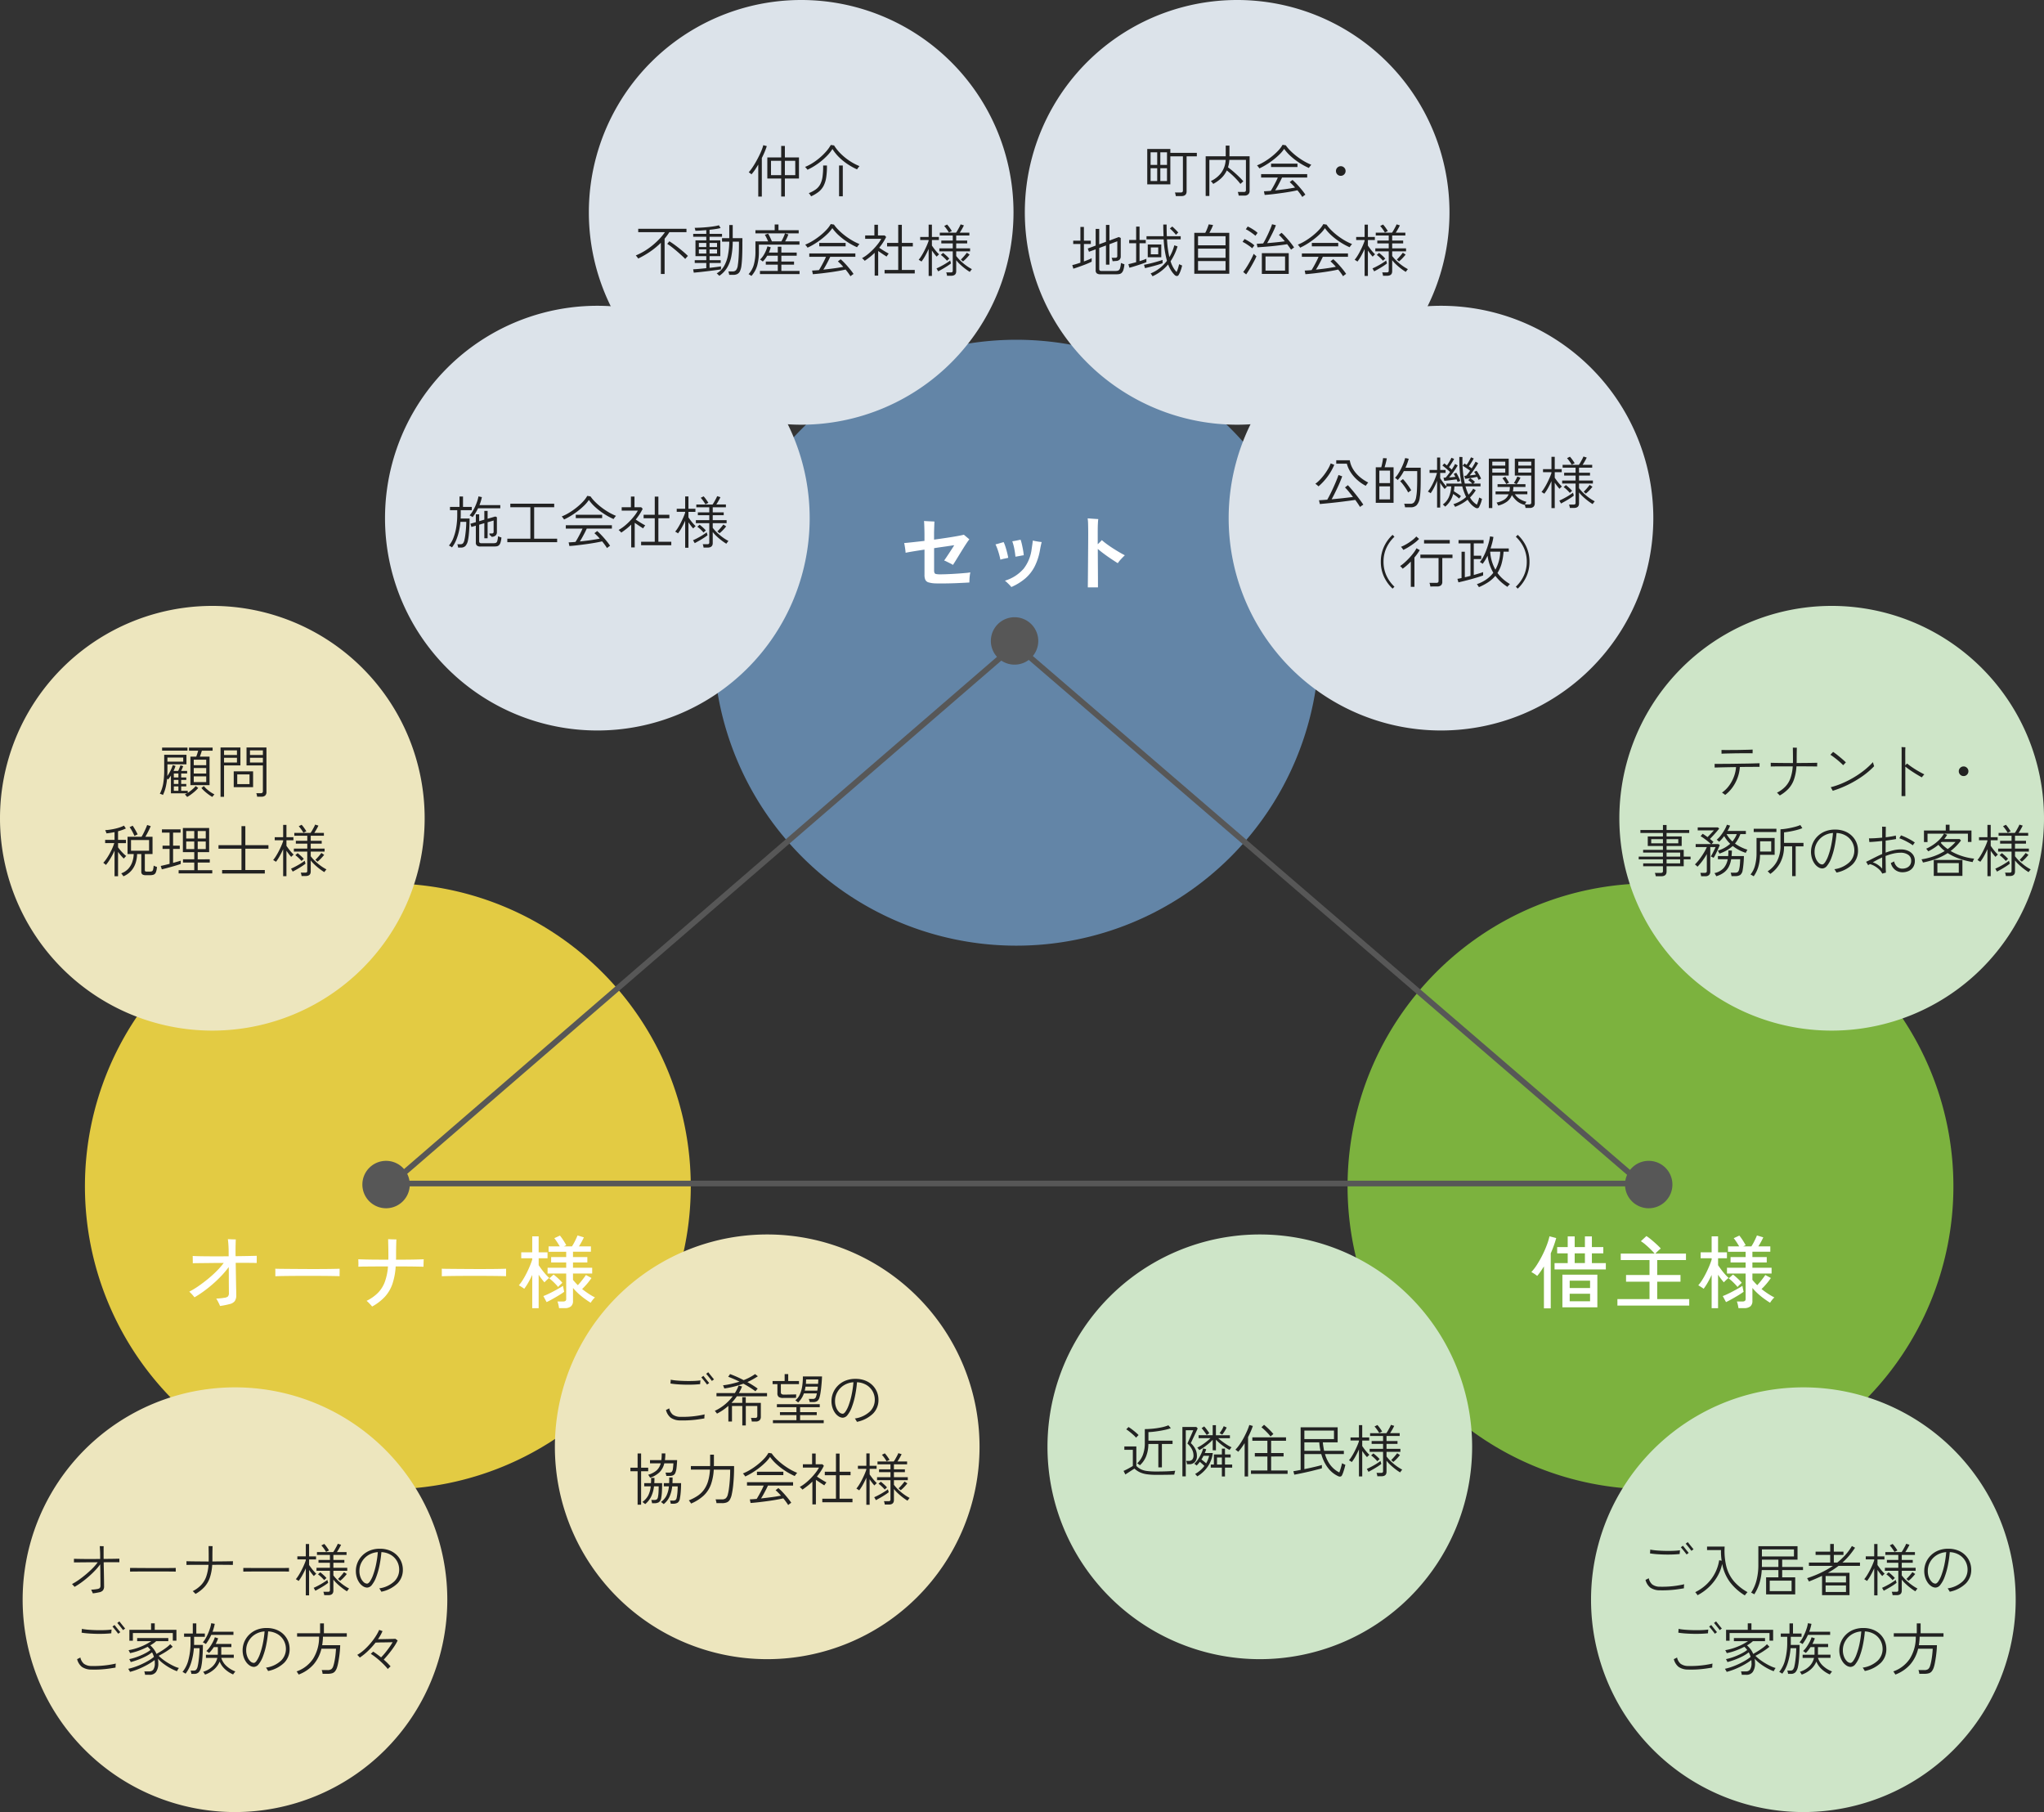
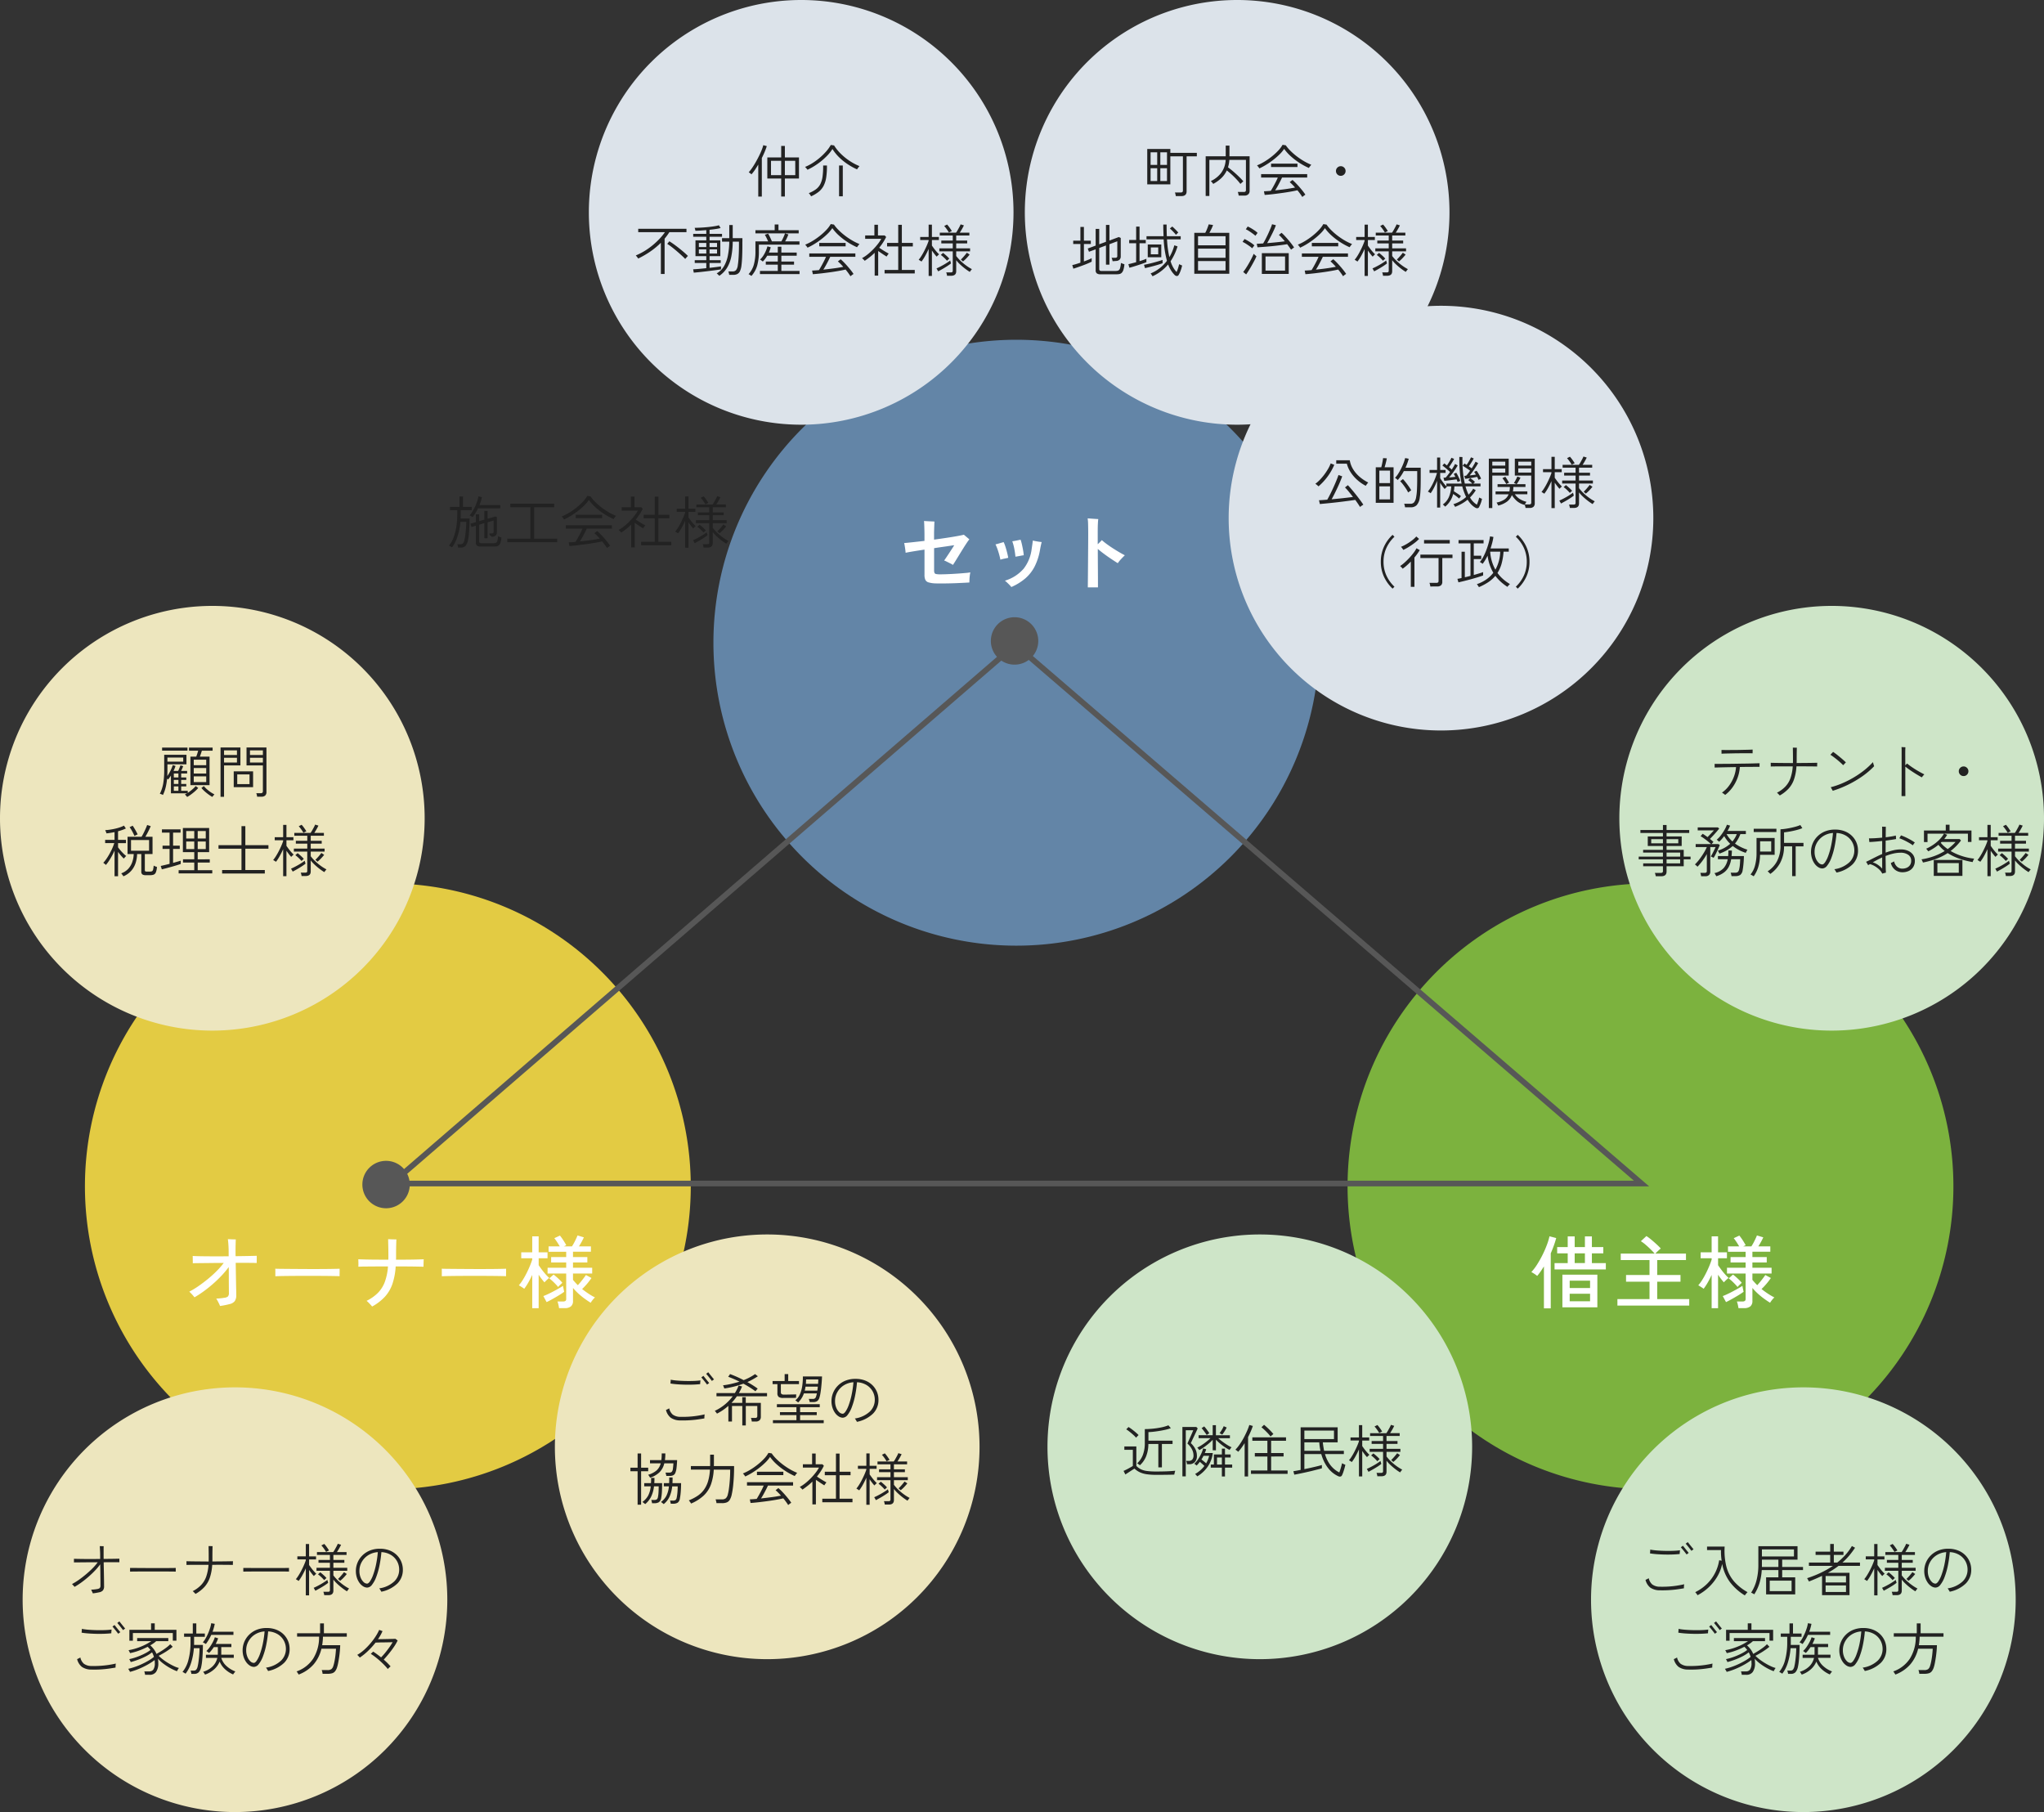
<svg xmlns="http://www.w3.org/2000/svg" width="361" height="320" viewBox="0 0 361 320">
  <rect x="0" y="0" width="361" height="320" fill="#333333" stroke="none" />
  <g transform="translate(-8 -948)">
    <path d="M53.5,0A53.5,53.5,0,1,1,0,53.5,53.5,53.5,0,0,1,53.5,0Z" transform="translate(23 1104)" fill="#e3cb43" />
    <path d="M53.5,0A53.5,53.5,0,1,1,0,53.5,53.5,53.5,0,0,1,53.5,0Z" transform="translate(246 1104)" fill="#7cb23e" />
    <path d="M53.5,0A53.5,53.5,0,1,1,0,53.5,53.5,53.5,0,0,1,53.5,0Z" transform="translate(134 1008)" fill="#6385a7" />
    <path d="M-30.142.63a2.923,2.923,0,0,0-.168-.4q-.126-.259-.266-.518a2.932,2.932,0,0,0-.238-.385q.322-.014.7-.049t.686-.091a1.313,1.313,0,0,0,.679-.231.916.916,0,0,0,.175-.665q0-.322-.007-1.057t-.007-1.659q0-.924-.014-1.82a15.465,15.465,0,0,1-1.225,1.47q-.707.756-1.519,1.47t-1.659,1.33A18.964,18.964,0,0,1-34.65-.9q-.084-.112-.252-.308t-.357-.392a3.187,3.187,0,0,0-.315-.294,15.256,15.256,0,0,0,1.645-1q.861-.6,1.7-1.288A20.008,20.008,0,0,0-30.674-5.6a13.187,13.187,0,0,0,1.19-1.372q-1.2,0-2.338.014t-1.967.021q-.833.007-1.169.021a3.076,3.076,0,0,0,.007-.385q-.007-.259-.007-.518a3.828,3.828,0,0,0-.014-.385q.378.028,1.043.042t1.533.021q.868.007,1.841.007t1.939-.014V-8.9q0-.434-.021-.882t-.056-.826q-.035-.378-.063-.56.126,0,.413.014t.574.021q.287.007.413.007-.014.294-.028.882T-27.4-9.114v.469q0,.245.014.483,1.288-.014,2.31-.035t1.414-.035a4,4,0,0,1,.007.441q-.007.3-.007.553v.28q-.224-.014-.77-.021t-1.3-.007H-27.37q.014.868.028,1.75t.028,1.659q.014.777.028,1.372t.014.889a1.813,1.813,0,0,1-.266,1.085,1.581,1.581,0,0,1-.9.525A13.8,13.8,0,0,1-30.142.63Zm9.772-5.25v-.938q0-.266-.014-.392.35.014,1.05.021l1.631.014,1.974.014q1.043.007,2.086.007t1.967-.007q.924-.007,1.624-.021t1.036-.028v.308q0,.252-.007.567a3.871,3.871,0,0,0,.007.441q-.434-.014-1.288-.028t-1.953-.021q-1.1-.007-2.289-.007t-2.324.007q-1.134.007-2.051.021T-20.37-4.62ZM-3.276.728Q-3.43.532-3.738.21a5.626,5.626,0,0,0-.518-.49A7.4,7.4,0,0,0-2.24-1.7,5.535,5.535,0,0,0-1.029-3.64,10,10,0,0,0-.476-6.356q-1.134,0-2.191.007l-1.855.014q-.8.007-1.19.035.014-.154.014-.406t-.007-.511q-.007-.259-.021-.4.406.014,1.218.035t1.876.028q1.064.007,2.212.007.014-.182.014-.364v-.364q0-1.008-.021-1.8t-.021-1.1q.168.014.462.028t.581.014h.413q-.014.266-.035,1.015T.952-8.274v.364q0,.182-.014.364,1.022,0,1.967-.007t1.708-.028l1.225-.035q-.014.14-.021.4L5.8-6.7Q5.8-6.44,5.8-6.3q-.462-.014-1.225-.028T2.863-6.349Q1.918-6.356.882-6.356A11.784,11.784,0,0,1,.294-3.227a6.493,6.493,0,0,1-1.33,2.24A8.967,8.967,0,0,1-3.276.728ZM9.03-4.62v-.938q0-.266-.014-.392.35.014,1.05.021l1.631.014,1.974.014q1.043.007,2.086.007T17.724-5.9q.924-.007,1.624-.021t1.036-.028v.308q0,.252-.007.567a3.871,3.871,0,0,0,.007.441q-.434-.014-1.288-.028t-1.953-.021q-1.1-.007-2.289-.007t-2.324.007q-1.134.007-2.051.021T9.03-4.62ZM29.736,1.008A5.273,5.273,0,0,0,29.624.4a4.133,4.133,0,0,0-.168-.567h1.008a.666.666,0,0,0,.406-.1A.439.439,0,0,0,31-.63V-5.1h-3.29V-6.118H31v-.938h-2.66v-.952H31v-.938H27.888V-9.9h1.974q-.2-.35-.462-.749t-.5-.693l.994-.462a8.722,8.722,0,0,1,.6.833q.322.5.518.875l-.434.2h1.442a10.112,10.112,0,0,0,.56-1q.28-.567.42-.931l1.12.336q-.154.35-.392.784T33.25-9.9h2.114v.952H32.2v.938h2.534v.952H32.2v.938h3.388V-5.1H32.2v1.12q.182.224.4.462t.455.476q.364-.392.763-.9t.665-.9l.98.532a11.781,11.781,0,0,1-.784,1.029,11.043,11.043,0,0,1-.868.917q.546.434,1.127.819a10.883,10.883,0,0,0,1.141.665,3.07,3.07,0,0,0-.406.441,4.273,4.273,0,0,0-.35.5q-.546-.336-1.134-.77a12.535,12.535,0,0,1-1.106-.917,9.361,9.361,0,0,1-.882-.931v2.3A1.2,1.2,0,0,1,31.836.7a1.682,1.682,0,0,1-1.106.308ZM25,1.022v-5.88q-.322.7-.686,1.337a10.02,10.02,0,0,1-.728,1.113,2.808,2.808,0,0,0-.28-.2q-.182-.119-.371-.238t-.3-.175a7.217,7.217,0,0,0,.693-.945q.357-.567.679-1.211t.581-1.267Q24.85-7.07,25-7.574V-7.8H23.058v-1.05H25v-2.814h1.134v2.814h1.568V-7.8H26.138v1.232q.21.308.525.735T27.335-5A7,7,0,0,0,28-4.326q-.1.07-.273.224t-.329.308q-.154.154-.238.252-.224-.252-.5-.609t-.525-.735V1.022ZM27.538-.056,26.964-1.12q.49-.182,1.134-.5t1.281-.672q.637-.357,1.057-.637.014.084.056.315t.091.448q.049.217.063.287-.392.294-.959.637t-1.134.658Q27.986-.266,27.538-.056Zm2.044-2.66a9.943,9.943,0,0,0-.735-.8,8.673,8.673,0,0,0-.833-.728l.756-.672q.252.182.553.448t.567.532a5.944,5.944,0,0,1,.434.476q-.07.056-.224.2t-.3.287A1.547,1.547,0,0,0,29.582-2.716Z" transform="translate(77 1178)" fill="#fff" />
    <path d="M-16.058.868V-4.9h6.174V.868Zm-1.386-6.692v-1.12h2.324V-8.666h-1.862V-9.772h1.862v-1.89h1.232v1.89h1.806v-1.89h1.232v1.89h2.016v1.106H-10.85v1.722h2.464v1.12ZM-19.32,1.05V-6.356q-.28.448-.574.875a9.882,9.882,0,0,1-.616.805,4.426,4.426,0,0,0-.5-.371q-.294-.189-.532-.315A9.027,9.027,0,0,0-20.51-6.72a17.894,17.894,0,0,0,.966-1.722,18.5,18.5,0,0,0,.763-1.764,10.381,10.381,0,0,0,.441-1.47l1.19.308q-.182.672-.427,1.351t-.539,1.351V1.05ZM-14.77-.2h3.6v-1.33h-3.6Zm0-2.338h3.6v-1.3h-3.6Zm.882-4.41h1.806V-8.666h-1.806ZM-6.342.56V-.588h5.67V-3.654H-4.816v-1.19H-.672V-7.476H-5.754V-8.624H.238q-.294-.336-.714-.749t-.868-.8a6.954,6.954,0,0,0-.854-.637l.98-.91a8.751,8.751,0,0,1,.847.63q.455.378.9.784t.791.784q-.112.084-.3.252t-.371.35L.35-8.624H5.768v1.148H.686v2.632H4.8v1.19H.686V-.588H6.342V.56Zm21.378.448A5.273,5.273,0,0,0,14.924.4a4.133,4.133,0,0,0-.168-.567h1.008a.666.666,0,0,0,.406-.1A.439.439,0,0,0,16.3-.63V-5.1h-3.29V-6.118H16.3v-.938h-2.66v-.952H16.3v-.938H13.188V-9.9h1.974q-.2-.35-.462-.749t-.5-.693l.994-.462a8.722,8.722,0,0,1,.6.833q.322.5.518.875l-.434.2h1.442a10.112,10.112,0,0,0,.56-1q.28-.567.42-.931l1.12.336q-.154.35-.392.784T18.55-9.9h2.114v.952H17.5v.938h2.534v.952H17.5v.938h3.388V-5.1H17.5v1.12q.182.224.4.462t.455.476q.364-.392.763-.9t.665-.9l.98.532a11.781,11.781,0,0,1-.784,1.029,11.043,11.043,0,0,1-.868.917q.546.434,1.127.819a10.883,10.883,0,0,0,1.141.665,3.07,3.07,0,0,0-.406.441,4.273,4.273,0,0,0-.35.5q-.546-.336-1.134-.77a12.534,12.534,0,0,1-1.106-.917,9.36,9.36,0,0,1-.882-.931v2.3A1.2,1.2,0,0,1,17.136.7a1.682,1.682,0,0,1-1.106.308ZM10.3,1.022v-5.88q-.322.7-.686,1.337A10.02,10.02,0,0,1,8.89-2.408a2.808,2.808,0,0,0-.28-.2q-.182-.119-.371-.238t-.3-.175a7.217,7.217,0,0,0,.693-.945q.357-.567.679-1.211t.581-1.267q.259-.623.413-1.127V-7.8H8.358v-1.05H10.3v-2.814h1.134v2.814h1.568V-7.8H11.438v1.232q.21.308.525.735T12.635-5a6.994,6.994,0,0,0,.665.672q-.1.07-.273.224t-.329.308q-.154.154-.238.252-.224-.252-.5-.609t-.525-.735V1.022ZM12.838-.056,12.264-1.12q.49-.182,1.134-.5t1.281-.672q.637-.357,1.057-.637.014.084.056.315t.091.448q.049.217.063.287-.392.294-.959.637t-1.134.658Q13.286-.266,12.838-.056Zm2.044-2.66a9.943,9.943,0,0,0-.735-.8,8.673,8.673,0,0,0-.833-.728l.756-.672q.252.182.553.448t.567.532a5.944,5.944,0,0,1,.434.476q-.07.056-.224.2t-.3.287A1.547,1.547,0,0,0,14.882-2.716Z" transform="translate(300 1178)" fill="#fff" />
    <path d="M-14.84.112A4.831,4.831,0,0,1-16-.063a.9.9,0,0,1-.567-.448,2.069,2.069,0,0,1-.154-.889V-5.852q-1.134.168-2.058.322t-1.274.238q-.014-.2-.056-.532t-.1-.672q-.056-.336-.1-.518.42-.028,1.393-.133t2.191-.245v-1.05q0-.5-.014-.994t-.028-.882q-.014-.392-.042-.588l.595.035q.371.021.728.035t.525.028q-.014.182-.028.581t-.028.84q-.014.441-.014.791v.98q1.134-.154,2.2-.315t1.883-.308q.819-.147,1.183-.245.126.112.329.28t.385.322q.182.154.252.224a5.448,5.448,0,0,0-.406.546q-.266.392-.6.924t-.686,1.106q-.35.574-.665,1.085t-.539.847a4.179,4.179,0,0,0-.455-.259q-.315-.161-.63-.315a3.025,3.025,0,0,0-.469-.2q.14-.2.371-.539t.5-.749q.266-.406.511-.784t.4-.63q-.252.028-.791.112t-1.253.182q-.714.1-1.512.224v3.92a1.122,1.122,0,0,0,.07.448.381.381,0,0,0,.287.2A3.288,3.288,0,0,0-14-1.484q.238,0,.784-.014t1.225-.049q.679-.035,1.358-.084t1.225-.1a6.306,6.306,0,0,0,.784-.105q-.056.252-.1.6t-.056.672q-.014.322-.014.518-.392.028-.994.056T-11.081.07q-.693.028-1.393.042T-13.79.126Q-14.406.126-14.84.112ZM-1.386.756A3.242,3.242,0,0,0-1.7.392q-.217-.224-.441-.434A4.166,4.166,0,0,0-2.52-.364,7.065,7.065,0,0,0,.8-2.492,7.088,7.088,0,0,0,2.212-6.006q.056-.378.119-.812t.077-.63q.182.042.49.1t.616.105q.308.042.462.056-.056.2-.133.553T3.7-5.908a10.522,10.522,0,0,1-.959,3.024A7.012,7.012,0,0,1,1.064-.749,9.851,9.851,0,0,1-1.386.756Zm-1.932-4.83q-.07-.378-.2-.861t-.3-.966a7.382,7.382,0,0,0-.364-.875q.308-.07.742-.2t.7-.2a5.835,5.835,0,0,1,.315.812q.161.5.294,1.029t.2.931q-.294.07-.714.154A5.812,5.812,0,0,0-3.318-4.074Zm2.66-.532a13.644,13.644,0,0,0-.2-1.386,8.761,8.761,0,0,0-.357-1.33q.182-.028.462-.077t.567-.112Q.1-7.574.252-7.6a7.231,7.231,0,0,1,.238.847q.112.5.2,1a8.531,8.531,0,0,1,.119.9,4.446,4.446,0,0,0-.455.07q-.287.056-.56.105T-.658-4.606ZM12.124.812q0-.224.007-.8t.014-1.379q.007-.805.014-1.75t.014-1.939q.007-.994.014-1.925t.007-1.687q0-.952-.021-1.673a7.791,7.791,0,0,0-.077-1.029q.224.014.581.042t.714.049l.581.035q-.042.266-.07.833t-.028,1.435V-6.8q.448-.42.728-.728.392.35.91.728t1.085.742q.567.364,1.106.679t.959.525q-.336.322-.686.7a5.385,5.385,0,0,0-.56.7q-.49-.308-1.113-.721t-1.26-.882q-.637-.469-1.155-.917,0,1.008.007,2.086t.014,2.051q.007.973.007,1.68V.812Z" transform="translate(188 1050.911)" fill="#fff" />
    <path d="M4.186,0A4.186,4.186,0,1,1,0,4.186,4.186,4.186,0,0,1,4.186,0Z" transform="translate(72 1153)" fill="#575757" />
-     <path d="M4.186,0A4.186,4.186,0,1,1,0,4.186,4.186,4.186,0,0,1,4.186,0Z" transform="translate(295 1153)" fill="#575757" />
    <path d="M4.186,0A4.186,4.186,0,1,1,0,4.186,4.186,4.186,0,0,1,4.186,0Z" transform="translate(183 1057)" fill="#575757" />
    <path d="M111.5,1.325,2.688,95.314H220.733L111.5,1.325m0-1.32,111.929,96.31H0Z" transform="translate(75.831 1061.186)" fill="#575757" />
    <path d="M37.5,0A37.5,37.5,0,1,1,0,37.5,37.5,37.5,0,0,1,37.5,0Z" transform="translate(112 948)" fill="#dce3ea" style="mix-blend-mode:multiply;isolation:isolate" />
-     <path d="M37.5,0A37.5,37.5,0,1,1,0,37.5,37.5,37.5,0,0,1,37.5,0Z" transform="translate(76 1002)" fill="#dce3ea" style="mix-blend-mode:multiply;isolation:isolate" />
    <path d="M37.5,0A37.5,37.5,0,1,1,0,37.5,37.5,37.5,0,0,1,37.5,0Z" transform="translate(8 1055)" fill="#ede6be" style="mix-blend-mode:multiply;isolation:isolate" />
    <path d="M37.5,0A37.5,37.5,0,1,1,0,37.5,37.5,37.5,0,0,1,37.5,0Z" transform="translate(294 1055)" fill="#cee5c8" style="mix-blend-mode:multiply;isolation:isolate" />
    <path d="M37.5,0A37.5,37.5,0,1,1,0,37.5,37.5,37.5,0,0,1,37.5,0Z" transform="translate(193 1166)" fill="#cee5c8" style="mix-blend-mode:multiply;isolation:isolate" />
    <path d="M37.5,0A37.5,37.5,0,1,1,0,37.5,37.5,37.5,0,0,1,37.5,0Z" transform="translate(12 1193)" fill="#ede6be" style="mix-blend-mode:multiply;isolation:isolate" />
    <path d="M37.5,0A37.5,37.5,0,1,1,0,37.5,37.5,37.5,0,0,1,37.5,0Z" transform="translate(289 1193)" fill="#cee5c8" style="mix-blend-mode:multiply;isolation:isolate" />
    <path d="M37.5,0A37.5,37.5,0,1,1,0,37.5,37.5,37.5,0,0,1,37.5,0Z" transform="translate(106 1166)" fill="#ede6be" style="mix-blend-mode:multiply;isolation:isolate" />
    <path d="M37.5,0A37.5,37.5,0,1,1,0,37.5,37.5,37.5,0,0,1,37.5,0Z" transform="translate(225 1002)" fill="#dce3ea" style="mix-blend-mode:multiply;isolation:isolate" />
    <path d="M37.5,0A37.5,37.5,0,1,1,0,37.5,37.5,37.5,0,0,1,37.5,0Z" transform="translate(189 948)" fill="#dce3ea" style="mix-blend-mode:multiply;isolation:isolate" />
    <path d="M-4.03.7V-2.47H-6.48V-6.2h2.45V-8.23h.65V-6.2H-.89v3.73H-3.38V.7ZM-8.08.71V-4.94q-.3.51-.6.955a8.2,8.2,0,0,1-.6.775.714.714,0,0,0-.13-.115q-.1-.075-.2-.15a.873.873,0,0,0-.155-.1,7.365,7.365,0,0,0,.6-.77q.315-.46.625-1t.585-1.095q.275-.555.475-1.055a6.607,6.607,0,0,0,.29-.87l.62.17a14.545,14.545,0,0,1-.88,2.1V.71Zm4.7-3.78h1.84L-1.55-5.6H-3.38Zm-2.45,0h1.8V-5.6h-1.8ZM.61-4.02A.683.683,0,0,0,.5-4.175l-.18-.21A.694.694,0,0,0,.18-4.52,8.243,8.243,0,0,0,1.5-5.2a11.062,11.062,0,0,0,1.3-.96A10.752,10.752,0,0,0,3.93-7.275,6.419,6.419,0,0,0,4.73-8.4l.58.08A7.82,7.82,0,0,0,6.445-6.9a10.173,10.173,0,0,0,1.56,1.28,10.033,10.033,0,0,0,1.8.96,1.1,1.1,0,0,0-.145.16q-.1.12-.18.24t-.115.17a11.466,11.466,0,0,1-1.685-.935A10.028,10.028,0,0,1,6.18-6.245,7.994,7.994,0,0,1,5.02-7.69a6.71,6.71,0,0,1-.83,1.075,11.323,11.323,0,0,1-1.105,1.03A12.06,12.06,0,0,1,1.84-4.69,10.865,10.865,0,0,1,.61-4.02ZM1.25.67A1.138,1.138,0,0,0,1.15.5Q1.07.38.98.265A1.021,1.021,0,0,0,.84.11,5.592,5.592,0,0,0,2.09-.56a2.657,2.657,0,0,0,.785-.915,4.187,4.187,0,0,0,.4-1.345A13.191,13.191,0,0,0,3.38-4.77h.67a12.9,12.9,0,0,1-.13,2.105,4.809,4.809,0,0,1-.465,1.49,3.306,3.306,0,0,1-.87,1.05A6.365,6.365,0,0,1,1.25.67Zm4.94,0V-4.77h.66V.67ZM-25.28,14.38V8.87a13.267,13.267,0,0,1-1.855,1.54,16.147,16.147,0,0,1-2.155,1.25.687.687,0,0,0-.11-.175q-.09-.115-.18-.225t-.13-.15a10.993,10.993,0,0,0,1.53-.775,12.223,12.223,0,0,0,1.425-1.01,13.237,13.237,0,0,0,1.235-1.15A10.061,10.061,0,0,0-24.56,7h-4.72V6.4h8.52V7h-3.02q-.19.3-.4.585t-.44.565v6.23Zm4.3-2.65q-.26-.28-.66-.645t-.85-.75q-.45-.385-.885-.72a8.385,8.385,0,0,0-.785-.545l.38-.46q.55.34,1.155.795t1.165.925q.56.47.96.87a1.3,1.3,0,0,0-.14.14q-.1.11-.2.225T-20.98,11.73Zm1.51,2.42-.11-.59q.41-.02,1.03-.075t1.29-.125v-.92H-19.3v-.49h2.04v-.71h-1.91V8.44h1.91V7.81h-2.31V7.3h2.31V6.64l-1.045.075q-.5.035-.875.035a.7.7,0,0,0-.03-.15q-.03-.11-.06-.225a.6.6,0,0,0-.05-.145q.42,0,1.015-.03t1.225-.09q.63-.06,1.175-.145a6.678,6.678,0,0,0,.875-.185l.3.49a7.943,7.943,0,0,1-.845.17q-.515.08-1.105.14V7.3h2.2v.51h-2.2v.63h1.9v2.8h-1.9v.71h1.97v.49h-1.97v.86q.62-.07,1.165-.14t.855-.12v.53q-.31.05-.785.115t-1.03.135q-.555.07-1.11.135t-1.05.115Q-19.13,14.12-19.47,14.15Zm4.51.56a1.267,1.267,0,0,0-.125-.13l-.195-.185a.587.587,0,0,0-.15-.115,3.374,3.374,0,0,0,1.285-1.25,5.971,5.971,0,0,0,.705-1.92,13.579,13.579,0,0,0,.24-2.43h-1.28V8.06h1.28V5.74h.61V8.06h1.71v.4q0,.155-.005.315t0,.44q0,1.14-.04,2.1t-.12,1.545a3.25,3.25,0,0,1-.26,1.015,1.1,1.1,0,0,1-.47.515,1.556,1.556,0,0,1-.72.15h-.72a3.249,3.249,0,0,0-.065-.335,1.737,1.737,0,0,0-.085-.275h.8A.742.742,0,0,0-12,13.7a1.738,1.738,0,0,0,.31-.885q.06-.35.105-.9t.07-1.225q.025-.675.025-1.395V8.68h-1.1a14.21,14.21,0,0,1-.25,2.62,6.117,6.117,0,0,1-.74,1.97A4.721,4.721,0,0,1-14.96,14.71Zm-1.72-3.94h1.32v-.73h-1.32Zm-1.89,0h1.31v-.73h-1.31Zm1.89-1.14h1.32V8.91h-1.32Zm-1.89,0h1.31V8.91h-1.31ZM-7.78,14.4v-.56h3.15v-1.1H-6.75v-.55h2.12V11.16H-6.5a5.145,5.145,0,0,1-.78,1.03q-.09-.08-.235-.19a1.4,1.4,0,0,0-.255-.16,3.483,3.483,0,0,0,.57-.675,5.432,5.432,0,0,0,.45-.835,5.643,5.643,0,0,0,.29-.83l.58.17q-.06.23-.14.465a4.257,4.257,0,0,1-.19.465h1.58V9.57H-4V10.6h2.71v.56H-4v1.03h2.24v.55H-4v1.1H-.79v.56Zm-1.51.33a.993.993,0,0,0-.14-.1l-.22-.14a.378.378,0,0,0-.15-.07,4.064,4.064,0,0,0,.93-1.65,8.538,8.538,0,0,0,.29-2.41V8.63h2.25q-.13-.29-.29-.62a5.553,5.553,0,0,0-.3-.55l.58-.2a5.864,5.864,0,0,1,.35.655q.19.4.32.715H-4q.11-.19.235-.445t.235-.515q.11-.26.17-.45l.6.18q-.1.28-.255.615a6.209,6.209,0,0,1-.325.615H-.8V9.2H-7.97v1.16a9.121,9.121,0,0,1-.3,2.545A4.669,4.669,0,0,1-9.29,14.73Zm.71-7.52V6.65h3.4V5.64h.67V6.65H-.94v.56ZM8.21,14.79q-.16-.26-.385-.57T7.34,13.6q-.55.13-1.3.26t-1.565.24q-.815.11-1.575.195t-1.34.125l-.13-.64q.25-.01.56-.03t.65-.05q.18-.28.415-.7t.46-.865q.225-.445.365-.785H.93v-.6H9.07v.6H4.63q-.16.35-.37.76t-.43.805q-.22.395-.42.7.64-.07,1.29-.15T5.93,13.3q.58-.1,1-.175-.25-.29-.5-.54t-.45-.42l.49-.38q.25.21.57.535t.645.7q.325.375.61.735a7.394,7.394,0,0,1,.455.63,1.628,1.628,0,0,0-.16.1q-.12.085-.235.175A.915.915,0,0,0,8.21,14.79ZM.62,9.74a.911.911,0,0,0-.105-.165Q.43,9.46.34,9.35A.665.665,0,0,0,.2,9.21a8.937,8.937,0,0,0,1.31-.66,12,12,0,0,0,1.31-.915A10.717,10.717,0,0,0,3.95,6.6,5.234,5.234,0,0,0,4.72,5.57l.57.09a6.669,6.669,0,0,0,.8.95,11.031,11.031,0,0,0,1.085.955,12.389,12.389,0,0,0,1.275.865A9.633,9.633,0,0,0,9.8,9.1a1.1,1.1,0,0,0-.145.16q-.1.12-.18.235T9.36,9.66a11.886,11.886,0,0,1-1.66-.9A12.021,12.021,0,0,1,6.18,7.6,7.91,7.91,0,0,1,5,6.29a6,6,0,0,1-.83.99,12.274,12.274,0,0,1-1.115.965,14.044,14.044,0,0,1-1.235.85A11.35,11.35,0,0,1,.62,9.74ZM2.69,9.5V8.9H7.35v.6Zm11.54,4.79v-.62h2.41V9.52H14.67V8.9h1.97V5.7h.64V8.9h1.94v.62H17.28v4.15h2.28v.62Zm-1.75.38V10.64a9.5,9.5,0,0,1-.845.75q-.445.35-.915.67a1.021,1.021,0,0,0-.125-.15q-.1-.1-.2-.195a1.021,1.021,0,0,0-.15-.125,6.712,6.712,0,0,0,1.005-.675,10.476,10.476,0,0,0,.97-.885,11.294,11.294,0,0,0,.835-.96,6.244,6.244,0,0,0,.59-.9H10.8V7.58h1.63V5.69h.63V7.58h1.19l.26.27a9.25,9.25,0,0,1-.56.985,10.547,10.547,0,0,1-.67.915q.26.18.575.38t.61.375q.3.175.495.275a1.632,1.632,0,0,0-.115.145q-.085.115-.16.225a.994.994,0,0,0-.095.16q-.3-.18-.71-.455l-.78-.525v4.34Zm12.78.03a1.9,1.9,0,0,0-.055-.32,1.418,1.418,0,0,0-.095-.28h.81a.405.405,0,0,0,.28-.07.368.368,0,0,0,.07-.26V10.39H23.9V9.86h2.37V8.98H24.25v-.5h2.02V7.59H23.98v-.5h2.87a4.377,4.377,0,0,0,.3-.475q.155-.275.3-.545a4.8,4.8,0,0,0,.21-.45l.58.18q-.13.28-.335.64t-.4.65h1.7v.5H26.88v.89h1.94v.5H26.88v.88h2.45v.53H26.88v.82a7.507,7.507,0,0,0,.77.855,9.187,9.187,0,0,0,.99.83,7.72,7.72,0,0,0,1.02.635.778.778,0,0,0-.12.135l-.155.2q-.075.1-.105.15a9.083,9.083,0,0,1-.855-.59q-.455-.35-.865-.735a5.87,5.87,0,0,1-.68-.745V13.9q0,.8-.9.8Zm-3.25.03V9.96q-.27.61-.595,1.2a7.992,7.992,0,0,1-.665,1.03q-.04-.03-.145-.1l-.21-.13q-.1-.065-.145-.085a5.833,5.833,0,0,0,.5-.7q.26-.415.5-.89t.44-.93q.195-.455.315-.815V8.39H20.52V7.85h1.49V5.67h.58V7.85h1.23v.54H22.59v.98q.15.22.365.51t.455.565a5.557,5.557,0,0,0,.45.465,1.326,1.326,0,0,0-.125.11q-.1.09-.185.18l-.12.12a5.884,5.884,0,0,1-.42-.5q-.22-.29-.42-.58v4.49Zm1.69-.81-.3-.52q.24-.1.565-.265t.67-.36q.345-.2.655-.4T25.82,12a.788.788,0,0,0,.035.15q.035.12.07.235a.844.844,0,0,1,.035.135,7.473,7.473,0,0,1-.675.48q-.4.26-.83.505T23.7,13.92Zm4.38-1.75-.38-.34a4.822,4.822,0,0,0,.37-.37q.2-.22.385-.445t.305-.385l.49.33q-.26.33-.555.64A6.557,6.557,0,0,1,28.08,12.17Zm-2.82-.12a6.87,6.87,0,0,0-.515-.54,5.771,5.771,0,0,0-.585-.49l.4-.36q.29.22.605.51a6.174,6.174,0,0,1,.495.5q-.02.02-.11.1t-.175.16A1.1,1.1,0,0,0,25.26,12.05Zm.33-4.99q-.13-.23-.365-.565a5.7,5.7,0,0,0-.465-.585l.51-.26a5.783,5.783,0,0,1,.46.575q.23.325.38.575Z" transform="translate(150 982)" fill="#222" />
    <path d="M-19.12.51a1.022,1.022,0,0,1-.645-.16.662.662,0,0,1-.195-.54V-3.17l-.78.23-.18-.57.96-.28V-5.17h.59v1.21l.91-.27V-5.78h.58v1.39l1.37-.4.27.13v2.64a.777.777,0,0,1-.215.575,1.082,1.082,0,0,1-.715.245.992.992,0,0,0-.36-.32q-.01-.06-.02-.145a.4.4,0,0,0-.03-.125h.4a.429.429,0,0,0,.28-.07.337.337,0,0,0,.08-.26V-4.08l-1.06.31V-.95h-.58V-3.61l-.91.27V-.41a.363.363,0,0,0,.08.25.444.444,0,0,0,.33.09h2.05a1.7,1.7,0,0,0,.455-.05.445.445,0,0,0,.27-.31,3.731,3.731,0,0,0,.145-.88,2.136,2.136,0,0,0,.29.125q.18.065.31.105a4.147,4.147,0,0,1-.175.925A1.04,1.04,0,0,1-15.9.31a.768.768,0,0,1-.4.17,3.847,3.847,0,0,1-.5.03h-2.32ZM-23.09.7a2.072,2.072,0,0,0-.055-.3A2.226,2.226,0,0,0-23.23.11h.57a.581.581,0,0,0,.43-.16,1.447,1.447,0,0,0,.27-.68q.06-.24.115-.625t.1-.83q.045-.445.07-.88t.025-.775h-1.03a12.146,12.146,0,0,1-.28,1.74,9.494,9.494,0,0,1-.505,1.55A5.23,5.23,0,0,1-24.18.67a1.158,1.158,0,0,0-.15-.115A2.232,2.232,0,0,0-24.555.42.743.743,0,0,0-24.72.35a4.582,4.582,0,0,0,.8-1.36,9.188,9.188,0,0,0,.5-1.87,13.253,13.253,0,0,0,.175-2.2V-5.9h-1.28v-.58h1.68V-8.32h.62v1.84h1.55v.58h-1.95v.82q0,.16-.005.32t-.015.33h1.58q0,.7-.035,1.445t-.1,1.38A8.65,8.65,0,0,1-21.35-.58,2.1,2.1,0,0,1-21.785.4a1.074,1.074,0,0,1-.825.3Zm2.56-5.38a.789.789,0,0,0-.155-.105l-.225-.125a1.719,1.719,0,0,0-.16-.08,4.05,4.05,0,0,0,.54-.72,8.366,8.366,0,0,0,.475-.91,9.132,9.132,0,0,0,.36-.93,5,5,0,0,0,.195-.79l.61.13q-.08.37-.185.72t-.245.69h3.68v.56h-3.93A8.448,8.448,0,0,1-20.53-4.68ZM-14.4-.25V-.87h4.07V-6.42h-3.54v-.63h7.75v.63H-9.66V-.87H-5.6v.62ZM3.21.79Q3.05.53,2.825.22T2.34-.4q-.55.13-1.3.26T-.525.1Q-1.34.21-2.1.3T-3.44.42l-.13-.64q.25-.01.56-.03t.65-.05q.18-.28.415-.7t.46-.865q.225-.445.365-.785H-4.07v-.6H4.07v.6H-.37q-.16.35-.37.76t-.43.805q-.22.395-.42.7Q-.95-.45-.3-.53T.93-.705q.58-.095,1-.175-.25-.29-.5-.54T.98-1.84l.49-.38q.25.21.57.535t.645.7q.325.375.61.735A7.394,7.394,0,0,1,3.75.38a1.628,1.628,0,0,0-.16.105Q3.47.57,3.355.66A.915.915,0,0,0,3.21.79ZM-4.38-4.26a.911.911,0,0,0-.105-.165Q-4.57-4.54-4.66-4.65a.665.665,0,0,0-.14-.14,8.937,8.937,0,0,0,1.31-.66,12,12,0,0,0,1.31-.915A10.717,10.717,0,0,0-1.05-7.4,5.234,5.234,0,0,0-.28-8.43l.57.09a6.669,6.669,0,0,0,.8.95,11.031,11.031,0,0,0,1.085.955,12.388,12.388,0,0,0,1.275.865A9.633,9.633,0,0,0,4.8-4.9a1.1,1.1,0,0,0-.145.16q-.1.12-.18.235T4.36-4.34a11.886,11.886,0,0,1-1.66-.9A12.021,12.021,0,0,1,1.18-6.4,7.91,7.91,0,0,1,0-7.71a6,6,0,0,1-.83.99,12.274,12.274,0,0,1-1.115.965,14.044,14.044,0,0,1-1.235.85A11.35,11.35,0,0,1-4.38-4.26Zm2.07-.24v-.6H2.35v.6ZM9.23.29V-.33h2.41V-4.48H9.67V-5.1h1.97V-8.3h.64v3.2h1.94v.62H12.28V-.33h2.28V.29ZM7.48.67V-3.36a9.5,9.5,0,0,1-.845.75q-.445.35-.915.67A1.021,1.021,0,0,0,5.6-2.09q-.1-.1-.2-.195a1.021,1.021,0,0,0-.15-.125,6.712,6.712,0,0,0,1.005-.675,10.476,10.476,0,0,0,.97-.885,11.294,11.294,0,0,0,.835-.96,6.244,6.244,0,0,0,.59-.9H5.8v-.59H7.43V-8.31h.63v1.89H9.25l.26.27a9.251,9.251,0,0,1-.56.985,10.547,10.547,0,0,1-.67.915q.26.18.575.38t.61.375q.3.175.495.275a1.632,1.632,0,0,0-.115.145q-.085.115-.16.225a.994.994,0,0,0-.095.16q-.3-.18-.71-.455L8.1-3.67V.67ZM20.26.7A1.9,1.9,0,0,0,20.2.38,1.418,1.418,0,0,0,20.11.1h.81A.405.405,0,0,0,21.2.03a.368.368,0,0,0,.07-.26V-3.61H18.9v-.53h2.37v-.88H19.25v-.5h2.02v-.89H18.98v-.5h2.87a4.377,4.377,0,0,0,.3-.475q.155-.275.3-.545a4.8,4.8,0,0,0,.21-.45l.58.18q-.13.28-.335.64t-.4.65h1.7v.5H21.88v.89h1.94v.5H21.88v.88h2.45v.53H21.88v.82a7.507,7.507,0,0,0,.77.855,9.186,9.186,0,0,0,.99.83,7.72,7.72,0,0,0,1.02.635.778.778,0,0,0-.12.135l-.155.205q-.075.1-.105.15a9.083,9.083,0,0,1-.855-.59q-.455-.35-.865-.735a5.87,5.87,0,0,1-.68-.745V-.1q0,.8-.9.8ZM17.01.73V-4.04q-.27.61-.595,1.2a7.992,7.992,0,0,1-.665,1.03q-.04-.03-.145-.1l-.21-.13Q15.29-2.1,15.25-2.12a5.833,5.833,0,0,0,.5-.7q.26-.415.5-.89t.44-.93q.195-.455.315-.815v-.16H15.52v-.54h1.49V-8.33h.58v2.18h1.23v.54H17.59v.98q.15.22.365.51t.455.565a5.557,5.557,0,0,0,.45.465,1.326,1.326,0,0,0-.125.11q-.1.09-.185.18l-.12.12a5.884,5.884,0,0,1-.42-.5q-.22-.29-.42-.58V.73ZM18.7-.08,18.4-.6q.24-.1.565-.265t.67-.36q.345-.195.655-.4T20.82-2a.788.788,0,0,0,.035.15q.035.12.07.235a.844.844,0,0,1,.035.135,7.473,7.473,0,0,1-.675.48q-.4.26-.83.5T18.7-.08Zm4.38-1.75-.38-.34a4.822,4.822,0,0,0,.37-.37q.2-.22.385-.445t.305-.385l.49.33q-.26.33-.555.64A6.557,6.557,0,0,1,23.08-1.83Zm-2.82-.12a6.87,6.87,0,0,0-.515-.54,5.771,5.771,0,0,0-.585-.49l.4-.36q.29.22.605.51a6.174,6.174,0,0,1,.495.5q-.02.02-.11.1t-.175.16A1.1,1.1,0,0,0,20.26-1.95Zm.33-4.99q-.13-.23-.365-.565a5.7,5.7,0,0,0-.465-.585l.51-.26a5.783,5.783,0,0,1,.46.575q.23.325.38.575Z" transform="translate(112 1044)" fill="#222" />
    <path d="M-4.95.74a.748.748,0,0,0-.1-.13L-5.215.425A1.053,1.053,0,0,0-5.34.3q.08-.05.17-.095T-4.98.1H-7.81V-3.04q-.12.18-.24.355a3.6,3.6,0,0,1-.26.335q-.02-.02-.07-.06t-.11-.08A10.86,10.86,0,0,1-8.73-1,6.862,6.862,0,0,1-9.22.39,1.326,1.326,0,0,0-9.49.265,1.488,1.488,0,0,0-9.77.18a6.515,6.515,0,0,0,.6-1.835A13.962,13.962,0,0,0-9-4.02V-6.71h3.93v1.69H-8.43v1.06q0,.25-.005.5t-.015.5a6.255,6.255,0,0,0,.575-.97,6.768,6.768,0,0,0,.385-.96l.49.15a6.513,6.513,0,0,1-.35.88h.82q.11-.23.22-.51t.18-.48l.49.15q-.07.17-.17.4t-.2.44h1.06v.45H-6v.71h.9v.43H-6v.71h.9v.43H-6v.78h1.16V.02a8.569,8.569,0,0,0,.78-.59,4.913,4.913,0,0,0,.62-.61l.45.33a5.517,5.517,0,0,1-.59.6q-.34.3-.7.56A5.6,5.6,0,0,1-4.95.74Zm.58-2.09V-6.38h1.03q.09-.23.18-.515T-3-7.43H-4.62v-.55H-.45v.55h-1.9q-.07.25-.17.535l-.18.515H-.99v5.03Zm-5-6.09v-.54h4.48v.54Zm5.59,5.55h2.2V-2.9h-2.2Zm0-1.51h2.2v-.97h-2.2Zm0-1.47h2.2v-.97h-2.2ZM-8.43-5.5h2.79v-.72H-8.43ZM-.51.73A7.681,7.681,0,0,1-1.17.3q-.35-.255-.68-.55a5.682,5.682,0,0,1-.58-.6L-2-1.18a4.812,4.812,0,0,0,.535.55A6.415,6.415,0,0,0-.8-.11,5.406,5.406,0,0,0-.13.28Q-.16.31-.24.405L-.4.6Q-.48.69-.51.73ZM-7.3-.35h.81v-.78H-7.3Zm0-1.21h.81v-.71H-7.3Zm0-1.14h.81v-.71H-7.3ZM7.41.69A2,2,0,0,0,7.355.365,1.406,1.406,0,0,0,7.26.08h.78q.39,0,.39-.35V-4.83H5.54V-8H9.06V-.13a.815.815,0,0,1-.215.61A.952.952,0,0,1,8.16.69ZM.95.71V-8H4.46v3.17H1.57V.71ZM3.28-.99V-3.78H6.7V-.99Zm.62-.54H6.07V-3.24H3.9ZM1.57-5.34H3.85v-.84H1.57Zm4.58,0H8.43v-.84H6.15ZM1.57-6.67H3.85v-.82H1.57Zm4.58,0H8.43v-.82H6.15ZM-16.2,14.75q-.03-.05-.11-.16l-.16-.22a.543.543,0,0,0-.13-.14,3.105,3.105,0,0,0,1.27-.825,3.408,3.408,0,0,0,.7-1.21,4.756,4.756,0,0,0,.245-1.375h-1.09V7.77H-13q.17-.28.365-.665t.365-.77q.17-.385.26-.645l.63.2q-.1.25-.26.585t-.34.675q-.18.34-.35.62h1.27v3.05h-1.36v2.84a.251.251,0,0,0,.07.2.456.456,0,0,0,.28.06h.5a1.1,1.1,0,0,0,.39-.055.4.4,0,0,0,.21-.275,3.612,3.612,0,0,0,.11-.73,1.22,1.22,0,0,0,.28.135q.18.065.3.1a2.959,2.959,0,0,1-.2.97.714.714,0,0,1-.395.4,1.882,1.882,0,0,1-.63.09h-.73a1.061,1.061,0,0,1-.625-.14.591.591,0,0,1-.185-.5V10.82h-.74a5.651,5.651,0,0,1-.26,1.57,3.864,3.864,0,0,1-.765,1.37A3.82,3.82,0,0,1-16.2,14.75Zm-1.57-.01V10.2a10.364,10.364,0,0,1-.465.95q-.265.48-.54.9a7.051,7.051,0,0,1-.525.7.579.579,0,0,0-.13-.13l-.195-.155a.969.969,0,0,0-.135-.1,5.44,5.44,0,0,0,.555-.695q.285-.415.555-.9t.485-.97a8.649,8.649,0,0,0,.345-.91h-1.61V8.32h1.66V6.95q-.37.07-.74.13t-.69.09A.6.6,0,0,0-19.25,7q-.05-.125-.1-.245t-.07-.16a7.082,7.082,0,0,0,.8-.075q.45-.065.92-.17a8.216,8.216,0,0,0,.89-.25,4.166,4.166,0,0,0,.7-.3l.34.5a4.9,4.9,0,0,1-.625.265q-.355.125-.755.235V8.32h1.4V8.9h-1.4v.73q.16.23.415.53t.53.57a5.318,5.318,0,0,0,.485.43l-.12.125q-.09.1-.175.195t-.115.14a6.331,6.331,0,0,1-.495-.515q-.275-.315-.525-.665v4.3Zm2.91-4.51h3.19V8.35h-3.19Zm.61-2.6q-.09-.22-.23-.5t-.305-.565a5,5,0,0,0-.325-.49l.54-.26q.22.31.46.73t.42.81a.907.907,0,0,0-.175.07q-.125.06-.235.12A1.419,1.419,0,0,0-14.25,7.63Zm7.8,6.61v-.57h2.76V12.32H-5.68v-.57h1.99V10.48H-5.7V6.22h4.64v4.26H-3.08v1.27H-.95v.57H-3.08v1.35H-.51v.57Zm-2.97-.72-.19-.6q.3-.06.71-.16l.85-.21V9.92H-9.29V9.34h1.24V7.04H-9.4V6.46h3.29v.58H-7.43v2.3h1.18v.58H-7.43v2.46q.4-.11.75-.21t.6-.18v.58q-.28.1-.7.23t-.905.265q-.48.135-.935.255T-9.42,13.52Zm4.31-3.58h1.42V8.61H-5.11Zm2.03,0h1.42V8.61H-3.08ZM-5.11,8.08h1.42V6.76H-5.11Zm2.03,0h1.42V6.76H-3.08Zm4.31,6.18v-.62H4.65V9.88H.59V9.25H4.65V5.89h.68V9.25H9.41v.63H5.33v3.76H8.77v.62Zm14.03.44a1.9,1.9,0,0,0-.055-.32,1.417,1.417,0,0,0-.1-.28h.81a.405.405,0,0,0,.28-.07.368.368,0,0,0,.07-.26V10.39H13.9V9.86h2.37V8.98H14.25v-.5h2.02V7.59H13.98v-.5h2.87a4.377,4.377,0,0,0,.3-.475q.155-.275.3-.545a4.8,4.8,0,0,0,.21-.45l.58.18q-.13.28-.335.64t-.4.65h1.7v.5H16.88v.89h1.94v.5H16.88v.88h2.45v.53H16.88v.82a7.507,7.507,0,0,0,.77.855,9.187,9.187,0,0,0,.99.83,7.72,7.72,0,0,0,1.02.635.778.778,0,0,0-.12.135l-.155.2q-.075.1-.105.15a9.083,9.083,0,0,1-.855-.59q-.455-.35-.865-.735a5.87,5.87,0,0,1-.68-.745V13.9q0,.8-.9.8Zm-3.25.03V9.96q-.27.61-.6,1.2a7.992,7.992,0,0,1-.665,1.03q-.04-.03-.145-.1l-.21-.13q-.105-.065-.145-.085a5.833,5.833,0,0,0,.5-.7q.26-.415.505-.89t.44-.93q.2-.455.315-.815V8.39H10.52V7.85h1.49V5.67h.58V7.85h1.23v.54H12.59v.98q.15.22.365.51t.455.565a5.558,5.558,0,0,0,.45.465,1.326,1.326,0,0,0-.125.11q-.1.09-.185.18l-.12.12a5.884,5.884,0,0,1-.42-.5q-.22-.29-.42-.58v4.49Zm1.69-.81-.3-.52q.24-.1.565-.265t.67-.36q.345-.2.655-.4T15.82,12a.788.788,0,0,0,.035.15q.035.12.07.235a.844.844,0,0,1,.035.135,7.473,7.473,0,0,1-.675.48q-.4.26-.83.505T13.7,13.92Zm4.38-1.75-.38-.34a4.822,4.822,0,0,0,.37-.37q.2-.22.385-.445t.305-.385l.49.33q-.26.33-.555.64A6.557,6.557,0,0,1,18.08,12.17Zm-2.82-.12a6.871,6.871,0,0,0-.515-.54,5.771,5.771,0,0,0-.585-.49l.4-.36q.29.22.605.51a6.174,6.174,0,0,1,.495.5q-.02.02-.11.1t-.175.16A1.1,1.1,0,0,0,15.26,12.05Zm.33-4.99q-.13-.23-.365-.565a5.7,5.7,0,0,0-.465-.585l.51-.26a5.783,5.783,0,0,1,.46.575q.23.325.38.575Z" transform="translate(46 1088)" fill="#222" />
    <path d="M-19.31.38a1.733,1.733,0,0,0-.16-.13q-.12-.09-.24-.175a1.021,1.021,0,0,0-.17-.1,5.287,5.287,0,0,0,1.25-1.22,6.459,6.459,0,0,0,.86-1.585,6.068,6.068,0,0,0,.38-1.705q-.79.01-1.535.025t-1.33.03l-.915.025a1.086,1.086,0,0,0,0-.195q0-.135,0-.27a1.119,1.119,0,0,0-.01-.185h.93q.6,0,1.355-.005t1.575-.02q.82-.015,1.6-.025t1.43-.03q.65-.02,1.06-.03,0,.05-.005.18t-.005.26v.19q-.34,0-.885.005l-1.21.01Q-16-4.57-16.72-4.55a6.739,6.739,0,0,1-.39,1.875A7,7,0,0,1-18-.975,6.245,6.245,0,0,1-19.31.38Zm-.65-7.28a1.333,1.333,0,0,0,.005-.22q-.005-.16-.005-.29v-.15q.36.01.92.01t1.2-.005q.645,0,1.29-.015t1.19-.025q.545-.015.9-.035,0,.06,0,.2t-.005.275v.185q-.35-.01-.9-.01t-1.2.005q-.645,0-1.3.015t-1.195.025Q-19.61-6.92-19.96-6.9ZM-9.67.48Q-9.71.43-9.81.325t-.2-.2q-.1-.1-.15-.14A5.387,5.387,0,0,0-8.675-1.1a4.188,4.188,0,0,0,.9-1.49,7.976,7.976,0,0,0,.4-2.07H-9q-.785,0-1.38.005t-.885.015a1.385,1.385,0,0,0,.005-.225q0-.165-.005-.3v-.13q.29.01.89.02t1.39.015q.79.005,1.64.015.01-.16.01-.325V-5.89q0-.76-.01-1.31t-.01-.77l.215,0,.3.01.19,0q-.01.19-.02.73t-.01,1.33v.325q0,.165-.01.325.76-.01,1.46-.015t1.27-.015q.57-.01.91-.02,0,.05-.005.19l-.01.28q0,.14-.005.19-.34-.01-.91-.015l-1.275-.01q-.7-.005-1.465-.005a8.781,8.781,0,0,1-.42,2.27A4.7,4.7,0,0,1-8.09-.755,6.4,6.4,0,0,1-9.67.48ZM-.31-.35a1.682,1.682,0,0,0-.1-.185Q-.49-.67-.565-.81A.938.938,0,0,0-.67-.98a13.832,13.832,0,0,0,2.015-.685A17.209,17.209,0,0,0,3.355-2.68,16.569,16.569,0,0,0,5.22-3.955,12.972,12.972,0,0,0,6.79-5.41q.01.05.055.215t.095.32L7-4.69A14.13,14.13,0,0,1,4.9-2.9,18.648,18.648,0,0,1,2.38-1.42,18.667,18.667,0,0,1-.31-.35ZM1.53-4.87q-.17-.18-.45-.435t-.605-.52q-.325-.265-.64-.5T-.73-6.71l.145-.15.21-.22A1.574,1.574,0,0,0-.25-7.22q.34.22.765.56t.83.685q.4.345.665.605l-.135.14-.2.215ZM11.84.59q0-.34.005-.885T11.85-1.51q0-.67.005-1.395t0-1.43V-6.72q0-.47,0-.82t-.025-.53q.06,0,.205.01t.29.015a1.469,1.469,0,0,1,.2.015q-.03.34-.03,1.24l.01,1.94.185-.185a1.554,1.554,0,0,0,.125-.135q.44.36.975.72t1.08.67q.545.31.995.53-.05.05-.145.155t-.18.215l-.125.16q-.39-.22-.92-.54t-1.06-.68q-.53-.36-.93-.69v2.965q0,.725.005,1.315t.005.94ZM22.8-2.95a.818.818,0,0,1-.6-.25.818.818,0,0,1-.25-.6.818.818,0,0,1,.25-.6.818.818,0,0,1,.6-.25.818.818,0,0,1,.6.25.818.818,0,0,1,.25.6.818.818,0,0,1-.25.6A.818.818,0,0,1,22.8-2.95ZM-31.57,14.74a2.734,2.734,0,0,0-.065-.31,1.808,1.808,0,0,0-.095-.28h1.04a.471.471,0,0,0,.3-.075.344.344,0,0,0,.09-.275v-.82h-3.49v-.51h3.49v-.72h-4.28v-.48h4.28v-.71h-3.5v-.48h3.5V9.4h-2.68V7.71h2.68V7.1h-3.98V6.58h3.98V5.69h.64v.89h4V7.1h-4v.61h2.67V9.4h-2.67v.68h3.03v1.19h1.21v.48h-1.21v1.23h-3.03v.93q0,.83-.93.83Zm1.91-2.27h2.4v-.72h-2.4Zm0-1.2h2.4v-.71h-2.4Zm-2.71-2.35h2.07V8.19h-2.07Zm2.71,0h2.07V8.19h-2.07Zm6.11,5.82q-.02-.13-.065-.315a2.226,2.226,0,0,0-.085-.285h.77a.451.451,0,0,0,.29-.075.33.33,0,0,0,.09-.265V10.82a10.4,10.4,0,0,1-.775,1.2A10.093,10.093,0,0,1-24.2,13.06a1.267,1.267,0,0,0-.125-.13q-.1-.09-.19-.17a.627.627,0,0,0-.145-.1,7.64,7.64,0,0,0,.81-.92,12.769,12.769,0,0,0,.755-1.11,8.378,8.378,0,0,0,.545-1.04h-1.97V9.06h2.71q-.23-.22-.56-.485t-.67-.51a6.3,6.3,0,0,0-.61-.395l.36-.43q.19.11.415.265t.455.325l.38-.4.41-.43q.2-.21.33-.36h-2.86V6.11h3.56l.24.21q-.17.22-.465.56t-.61.68q-.315.34-.565.59.18.14.34.275t.28.245q-.03.04-.145.17t-.185.22h1.19l.26.16q-.07.19-.2.49t-.29.64q-.16.34-.315.64a4.729,4.729,0,0,1-.285.49l-.145-.07-.21-.1a.96.96,0,0,0-.145-.06,5.99,5.99,0,0,0,.315-.555q.165-.325.315-.635t.22-.47h-.94v4.35a.794.794,0,0,1-.215.58.909.909,0,0,1-.675.22Zm3.23-4q-.03-.07-.13-.26a2.582,2.582,0,0,0-.15-.26,5.873,5.873,0,0,0,2.18-1.21,5.916,5.916,0,0,1-1.06-1.36q-.22.29-.445.545a4.881,4.881,0,0,1-.455.455,1.839,1.839,0,0,0-.21-.195,2.306,2.306,0,0,0-.22-.165,4.664,4.664,0,0,0,.735-.77,8.522,8.522,0,0,0,.64-.955A5.522,5.522,0,0,0-19,5.64l.56.16q-.08.22-.2.46t-.255.48h3.24V7.3h-.97a6.011,6.011,0,0,1-.95,1.67,7.459,7.459,0,0,0,1.05.625,8.555,8.555,0,0,0,1.15.465,1.678,1.678,0,0,0-.1.155q-.065.115-.12.23t-.075.165A7.294,7.294,0,0,1-17.97,9.4,6.829,6.829,0,0,1-20.32,10.74Zm-.56,4a1.609,1.609,0,0,0-.085-.165q-.065-.115-.135-.235a.565.565,0,0,0-.11-.15,3.1,3.1,0,0,0,1.655-.915,3.271,3.271,0,0,0,.695-1.535h-1.73v-.56h1.81q.02-.24.03-.49t.01-.51l.62.03q-.01.5-.06.97H-16q-.01.64-.07,1.31t-.15,1.17a1.3,1.3,0,0,1-.435.855,1.543,1.543,0,0,1-.865.2h-.67a1.9,1.9,0,0,0-.06-.31,2.636,2.636,0,0,0-.09-.29h.74a.846.846,0,0,0,.53-.125.986.986,0,0,0,.24-.535,5.083,5.083,0,0,0,.12-.775q.04-.455.05-.945h-1.59a4.475,4.475,0,0,1-.415,1.32,2.954,2.954,0,0,1-.825.995A4.362,4.362,0,0,1-20.88,14.74Zm2.86-6.14a6.031,6.031,0,0,0,.425-.61,4.133,4.133,0,0,0,.335-.69h-1.8A4.858,4.858,0,0,0-18.02,8.6Zm10.54,6.12V9.46H-8.91a6.237,6.237,0,0,1-.7,2.95,5.739,5.739,0,0,1-1.725,1.92,1.354,1.354,0,0,0-.13-.135l-.2-.195a.617.617,0,0,0-.155-.12,4.848,4.848,0,0,0,1.66-1.78,5.887,5.887,0,0,0,.62-2.87V6.45a10.91,10.91,0,0,0,1.2-.14q.655-.11,1.27-.27A7.881,7.881,0,0,0-6.03,5.7l.35.55a8.179,8.179,0,0,1-1.01.33q-.57.15-1.155.255T-8.91,6.99V8.85h3.43v.61H-6.86v5.26Zm-6.79.03q-.04-.03-.16-.1l-.235-.135a.609.609,0,0,0-.175-.075,4.117,4.117,0,0,0,.81-1.625,8.356,8.356,0,0,0,.26-2.155V7.98h3.2v2.98h-2.58a7.891,7.891,0,0,1-.315,2.145A5.77,5.77,0,0,1-14.27,14.75Zm1.13-4.37h1.96V8.57h-1.96Zm-1.13-3.45V6.35h4.01v.58ZM.35,14.09a1.5,1.5,0,0,0-.1-.175Q.18,13.79.1,13.665A.732.732,0,0,0-.03,13.5a4.9,4.9,0,0,0,2.65-1.22,2.854,2.854,0,0,0,.88-2.07,3.054,3.054,0,0,0-.375-1.5A3.019,3.019,0,0,0,2.05,7.595,3.56,3.56,0,0,0,.36,7.1,19.907,19.907,0,0,1,.01,9.525a12.851,12.851,0,0,1-.575,2,4.94,4.94,0,0,1-.74,1.35,1.118,1.118,0,0,1-.835.49,1.371,1.371,0,0,1-.72-.22,2.3,2.3,0,0,1-.65-.615,3.271,3.271,0,0,1-.465-.935,3.775,3.775,0,0,1-.175-1.17,3.819,3.819,0,0,1,.28-1.43,3.838,3.838,0,0,1,.825-1.26,4.033,4.033,0,0,1,1.335-.9A4.628,4.628,0,0,1,.11,6.5a4.575,4.575,0,0,1,1.7.3,3.731,3.731,0,0,1,1.27.815,3.581,3.581,0,0,1,.8,1.185A3.666,3.666,0,0,1,4.15,10.21,3.376,3.376,0,0,1,3.2,12.63,5.7,5.7,0,0,1,.35,14.09Zm-2.52-1.43q.23,0,.51-.395a5.079,5.079,0,0,0,.555-1.13,13.145,13.145,0,0,0,.5-1.755A17.839,17.839,0,0,0-.27,7.1a3.636,3.636,0,0,0-1.72.555,3.364,3.364,0,0,0-1.13,1.2,3.16,3.16,0,0,0-.4,1.56,3.014,3.014,0,0,0,.21,1.165,2.219,2.219,0,0,0,.525.8A.927.927,0,0,0-2.17,12.66ZM8.44,14.28a2.555,2.555,0,0,0-.565-.75,4.326,4.326,0,0,0-.79-.585A3.193,3.193,0,0,0,6.25,12.6a1.647,1.647,0,0,1-.15.095q-.08.045-.16.1a1.5,1.5,0,0,0-.095-.175q-.075-.125-.155-.255a1.068,1.068,0,0,0-.12-.17l.455-.215q.245-.115.525-.265.41-.21.885-.445t.985-.455V8.51q-.61.07-1.2.12T6.15,8.7q0-.06-.015-.2t-.03-.275a1.736,1.736,0,0,0-.025-.18q.47.01,1.085-.025t1.255-.1V6.56q0-.22-.005-.38a1.315,1.315,0,0,0-.015-.2q.07.01.21.015T8.885,6H9.06q0,.03,0,.29t-.01.67q0,.41-.005.9.53-.07.99-.145t.8-.165q0,.04.01.175l.02.27q.01.135.01.175-.37.07-.84.14t-1,.14q0,.56-.005,1.12t0,1a11.191,11.191,0,0,1,1.35-.41A5.756,5.756,0,0,1,11.69,10a3.161,3.161,0,0,1,1.32.255,2.066,2.066,0,0,1,.87.7,1.822,1.822,0,0,1,.31,1.06,2.021,2.021,0,0,1-.285,1.095,1.822,1.822,0,0,1-.78.69,2.617,2.617,0,0,1-1.135.235,2.074,2.074,0,0,1-1.265-.41,2.157,2.157,0,0,1-.775-1.22q.06-.03.18-.085t.24-.115a1.223,1.223,0,0,0,.16-.09,1.719,1.719,0,0,0,.525.945,1.375,1.375,0,0,0,.935.335,1.94,1.94,0,0,0,.75-.145,1.325,1.325,0,0,0,.575-.455,1.311,1.311,0,0,0,.225-.79,1.206,1.206,0,0,0-.525-1.055,2.286,2.286,0,0,0-1.335-.365,5.756,5.756,0,0,0-1.32.16,9.736,9.736,0,0,0-1.34.42q0,.32.01.78t.015.925q0,.465.015.805t.02.43q-.06.01-.195.045l-.265.07A1.872,1.872,0,0,0,8.44,14.28Zm5.4-5a7.055,7.055,0,0,0-.725-.465q-.415-.235-.85-.445a7,7,0,0,0-.825-.34,1.278,1.278,0,0,0,.1-.155l.12-.21q.06-.105.08-.145a10.23,10.23,0,0,1,1.285.565,9.425,9.425,0,0,1,1.165.7,1.435,1.435,0,0,0-.115.14q-.075.1-.145.2A.86.86,0,0,0,13.84,9.28ZM8.42,13.4V11.42a15.937,15.937,0,0,0-1.66.87,3,3,0,0,1,.9.43A3.8,3.8,0,0,1,8.42,13.4Zm7.2-1.08a.959.959,0,0,0-.06-.165q-.05-.115-.105-.235a.6.6,0,0,0-.1-.16,11.732,11.732,0,0,0,2.23-.57,10.241,10.241,0,0,0,1.88-.91,6.658,6.658,0,0,1-.59-.515,6.477,6.477,0,0,1-.52-.575,9.342,9.342,0,0,1-1.8,1.15.969.969,0,0,0-.095-.135l-.155-.195a.825.825,0,0,0-.12-.13,7.585,7.585,0,0,0,1.89-1.185A5.667,5.667,0,0,0,19.34,7.22H16.43V8.7H15.8V6.66h3.85V5.64h.67V6.66h3.87V8.68h-.63V7.22h-4.2l.54.2q-.12.2-.25.39t-.27.36H22.1l.24.26a9.634,9.634,0,0,1-1.83,1.85,9.8,9.8,0,0,0,1.975.885,10.308,10.308,0,0,0,2.185.465,1.336,1.336,0,0,0-.095.17q-.065.13-.115.26l-.07.18a14.957,14.957,0,0,1-2.41-.625,9.51,9.51,0,0,1-1.99-.965,10,10,0,0,1-1.98,1A16.028,16.028,0,0,1,15.62,12.32Zm1.91,2.36V11.86h5.06v2.82Zm.64-.56h3.78v-1.7H18.17Zm1.82-4.18a9.135,9.135,0,0,0,.75-.605,6.95,6.95,0,0,0,.64-.655H18.92l-.15.15a4.132,4.132,0,0,0,.54.575A7.659,7.659,0,0,0,19.99,9.94ZM30.26,14.7a1.9,1.9,0,0,0-.055-.32,1.418,1.418,0,0,0-.095-.28h.81a.405.405,0,0,0,.28-.07.368.368,0,0,0,.07-.26V10.39H28.9V9.86h2.37V8.98H29.25v-.5h2.02V7.59H28.98v-.5h2.87a4.377,4.377,0,0,0,.3-.475q.155-.275.3-.545a4.8,4.8,0,0,0,.21-.45l.58.18q-.13.28-.335.64t-.4.65h1.7v.5H31.88v.89h1.94v.5H31.88v.88h2.45v.53H31.88v.82a7.507,7.507,0,0,0,.77.855,9.187,9.187,0,0,0,.99.83,7.72,7.72,0,0,0,1.02.635.778.778,0,0,0-.12.135l-.155.2q-.075.1-.105.15a9.082,9.082,0,0,1-.855-.59q-.455-.35-.865-.735a5.87,5.87,0,0,1-.68-.745V13.9q0,.8-.9.8Zm-3.25.03V9.96q-.27.61-.595,1.2a7.992,7.992,0,0,1-.665,1.03q-.04-.03-.145-.1l-.21-.13q-.1-.065-.145-.085a5.833,5.833,0,0,0,.5-.7q.26-.415.5-.89t.44-.93q.195-.455.315-.815V8.39H25.52V7.85h1.49V5.67h.58V7.85h1.23v.54H27.59v.98q.15.22.365.51t.455.565a5.557,5.557,0,0,0,.45.465,1.326,1.326,0,0,0-.125.11q-.1.09-.185.18l-.12.12a5.884,5.884,0,0,1-.42-.5q-.22-.29-.42-.58v4.49Zm1.69-.81-.3-.52q.24-.1.565-.265t.67-.36q.345-.2.655-.4T30.82,12a.788.788,0,0,0,.035.15q.035.12.07.235a.844.844,0,0,1,.035.135,7.473,7.473,0,0,1-.675.48q-.4.26-.83.505T28.7,13.92Zm4.38-1.75-.38-.34a4.822,4.822,0,0,0,.37-.37q.2-.22.385-.445t.305-.385l.49.33q-.26.33-.555.64A6.557,6.557,0,0,1,33.08,12.17Zm-2.82-.12a6.87,6.87,0,0,0-.515-.54,5.771,5.771,0,0,0-.585-.49l.4-.36q.29.22.605.51a6.174,6.174,0,0,1,.495.5q-.02.02-.11.1t-.175.16A1.1,1.1,0,0,0,30.26,12.05Zm.33-4.99q-.13-.23-.365-.565a5.7,5.7,0,0,0-.465-.585l.51-.26a5.783,5.783,0,0,1,.46.575q.23.325.38.575Z" transform="translate(332 1088)" fill="#222" />
    <path d="M-18.42-.87V-5h-1.76a6,6,0,0,1-.42,2.235A4.314,4.314,0,0,1-21.68-1.24a1.435,1.435,0,0,0-.14-.115q-.1-.075-.2-.14t-.145-.085a3.852,3.852,0,0,0,1-1.46,5.883,5.883,0,0,0,.355-2.19v-2.4q.66,0,1.425-.075A14.177,14.177,0,0,0-17.9-7.93,6.987,6.987,0,0,0-16.64-8.3l.43.51a7.61,7.61,0,0,1-.99.285q-.56.125-1.135.215t-1.06.14q-.485.05-.775.05v1.51h4.26V-5h-1.88V-.87ZM-18.8.45A11.17,11.17,0,0,1-20.5.34a4.4,4.4,0,0,1-1.2-.35,3.7,3.7,0,0,1-.935-.64q-.17.1-.475.295l-.615.4q-.31.2-.52.34l-.32-.63q.26-.11.58-.275t.61-.33q.29-.165.45-.265V-3.97h-1.5v-.6h2.12v3.45a3.078,3.078,0,0,0,.8.585,3.491,3.491,0,0,0,1.075.305A12.2,12.2,0,0,0-18.8-.14q1.14,0,1.945-.035t1.415-.1q-.01.04-.05.185t-.075.3a1.119,1.119,0,0,0-.035.2q-.29.01-.8.02T-17.52.445Q-18.14.45-18.8.45Zm-3.55-6.56a4.869,4.869,0,0,0-.495-.5q-.315-.285-.65-.55a6.349,6.349,0,0,0-.595-.425l.4-.41a6.112,6.112,0,0,1,.605.41q.345.26.665.535t.51.475l-.13.13q-.1.1-.19.2T-22.35-6.11ZM-14.17.72V-8h2.46l.24.25q-.01.03-.1.225l-.225.485q-.135.29-.285.605l-.285.6q-.135.285-.22.475t-.1.21a3.7,3.7,0,0,1,.775,1,2.576,2.576,0,0,1,.3,1.225,1.528,1.528,0,0,1-.375,1.125,1.306,1.306,0,0,1-.965.375h-.41a1.5,1.5,0,0,0-.16-.59h.49a.8.8,0,0,0,.59-.22A1.073,1.073,0,0,0-12.21-3a2.351,2.351,0,0,0-.28-1.07,3.429,3.429,0,0,0-.8-1.01q.01-.02.115-.255l.255-.57q.15-.335.3-.67l.25-.575q.1-.24.115-.28h-1.32V.72Zm5.35-4.61V-5.74a7.592,7.592,0,0,1-.745.7q-.415.345-.835.635a8.606,8.606,0,0,1-.79.49.422.422,0,0,0-.085-.13l-.155-.185a.888.888,0,0,0-.12-.125,6.652,6.652,0,0,0,.765-.435q.425-.275.845-.605a9.437,9.437,0,0,0,.73-.63h-2.1v-.52h2.49V-8.32h.57v1.78h2.47v.52H-7.84q.33.3.76.62t.855.585a5.984,5.984,0,0,0,.745.4.825.825,0,0,0-.12.13q-.08.1-.15.2a1.127,1.127,0,0,0-.09.135,7.77,7.77,0,0,1-.81-.475,9.739,9.739,0,0,1-.845-.63,8.588,8.588,0,0,1-.755-.7v1.87ZM-7.2.74V-.82H-9.16v-.55h.55V-3.15H-7.2V-4.18h.55v1.03h1v.54h-1v1.24h1.27v.55H-6.65V.74ZM-11.54.72A.651.651,0,0,0-11.64.6L-11.805.42A1.184,1.184,0,0,0-11.93.3a5.594,5.594,0,0,0,.9-.63,4.863,4.863,0,0,0,.74-.79q-.16-.17-.395-.375l-.405-.355a5.077,5.077,0,0,1-.57.66.59.59,0,0,0-.11-.1q-.09-.07-.18-.135a.473.473,0,0,0-.13-.075,4.194,4.194,0,0,0,.69-.81,6.889,6.889,0,0,0,.55-.99,5.375,5.375,0,0,0,.33-.92l.54.15a3.235,3.235,0,0,1-.105.32q-.065.17-.145.35H-8.8A5.36,5.36,0,0,1-9.725-.96,6.023,6.023,0,0,1-11.54.72Zm1.56-2.3a4.911,4.911,0,0,0,.53-1.33h-.99q-.08.16-.17.32t-.2.32l.43.345Q-10.15-1.74-9.98-1.58Zm1.92.21h.86V-2.61h-.86ZM-9.88-6.59q-.1-.16-.265-.39t-.34-.46a2.774,2.774,0,0,0-.3-.35l.46-.31a4.055,4.055,0,0,1,.325.375q.175.225.335.45a4.477,4.477,0,0,1,.25.385.548.548,0,0,0-.14.08l-.2.135Zm2.75-.06q-.03-.02-.135-.075t-.2-.115a.348.348,0,0,0-.14-.06q.11-.15.255-.37t.275-.455a3.5,3.5,0,0,0,.2-.415l.53.23q-.08.17-.22.41t-.29.465Q-7.01-6.81-7.13-6.65ZM-2.06.28v-.6H.84V-2.79H-1.38V-3.4H.84V-5.57H-1.82v-.6H4.13v.6H1.5V-3.4H3.7v.61H1.5V-.32H4.41v.6ZM-3.18.74V-5.15q-.27.43-.555.82a8.705,8.705,0,0,1-.575.71q-.1-.09-.245-.2a2.1,2.1,0,0,0-.255-.17,7.256,7.256,0,0,0,.76-.94,12.17,12.17,0,0,0,.71-1.165q.33-.615.59-1.21a9.845,9.845,0,0,0,.4-1.055l.62.18q-.16.49-.375.98t-.465.98V.74ZM1.4-6.32a5.736,5.736,0,0,0-.46-.55q-.28-.3-.585-.59A7.239,7.239,0,0,0-.21-7.95l.46-.44q.41.34.87.79a10.606,10.606,0,0,1,.78.84q-.04.03-.15.125l-.215.185A1.038,1.038,0,0,0,1.4-6.32ZM13.35.69A4.756,4.756,0,0,1,12.6.255a4.688,4.688,0,0,1-.83-.75,6.136,6.136,0,0,1-.785-1.14,7.7,7.7,0,0,1-.63-1.585H7.37V-.56q.6-.12,1.2-.255t1.11-.26q.505-.125.785-.215V-.7q-.26.08-.745.2T8.65-.23q-.59.14-1.185.27T6.375.27Q5.88.37,5.59.42L5.43-.19q.19-.03.525-.09T6.71-.42V-7.95h6.54v2.66H10.63q.04.41.1.78t.125.71h3.49v.58H11.01a6.182,6.182,0,0,0,.735,1.63,4.64,4.64,0,0,0,.91,1.035A4.738,4.738,0,0,0,13.54.03q.09-.23.185-.53t.175-.6q.08-.295.12-.5l.165.085q.125.065.255.12a1.549,1.549,0,0,0,.17.065q-.06.29-.16.64t-.21.67a4.482,4.482,0,0,1-.22.54.374.374,0,0,1-.26.225A.637.637,0,0,1,13.35.69ZM7.37-5.87H12.6v-1.5H7.37Zm0,2.07h2.84A11.139,11.139,0,0,1,10-5.29H7.37ZM20.26.7A1.9,1.9,0,0,0,20.2.38,1.418,1.418,0,0,0,20.11.1h.81A.405.405,0,0,0,21.2.03a.368.368,0,0,0,.07-.26V-3.61H18.9v-.53h2.37v-.88H19.25v-.5h2.02v-.89H18.98v-.5h2.87a4.377,4.377,0,0,0,.3-.475q.155-.275.3-.545a4.8,4.8,0,0,0,.21-.45l.58.18q-.13.28-.335.64t-.4.65h1.7v.5H21.88v.89h1.94v.5H21.88v.88h2.45v.53H21.88v.82a7.507,7.507,0,0,0,.77.855,9.186,9.186,0,0,0,.99.83,7.72,7.72,0,0,0,1.02.635.778.778,0,0,0-.12.135l-.155.205q-.075.1-.105.15a9.083,9.083,0,0,1-.855-.59q-.455-.35-.865-.735a5.87,5.87,0,0,1-.68-.745V-.1q0,.8-.9.8ZM17.01.73V-4.04q-.27.61-.595,1.2a7.992,7.992,0,0,1-.665,1.03q-.04-.03-.145-.1l-.21-.13Q15.29-2.1,15.25-2.12a5.833,5.833,0,0,0,.5-.7q.26-.415.5-.89t.44-.93q.195-.455.315-.815v-.16H15.52v-.54h1.49V-8.33h.58v2.18h1.23v.54H17.59v.98q.15.22.365.51t.455.565a5.557,5.557,0,0,0,.45.465,1.326,1.326,0,0,0-.125.11q-.1.09-.185.18l-.12.12a5.884,5.884,0,0,1-.42-.5q-.22-.29-.42-.58V.73ZM18.7-.08,18.4-.6q.24-.1.565-.265t.67-.36q.345-.195.655-.4T20.82-2a.788.788,0,0,0,.035.15q.035.12.07.235a.844.844,0,0,1,.035.135,7.473,7.473,0,0,1-.675.48q-.4.26-.83.5T18.7-.08Zm4.38-1.75-.38-.34a4.822,4.822,0,0,0,.37-.37q.2-.22.385-.445t.305-.385l.49.33q-.26.33-.555.64A6.557,6.557,0,0,1,23.08-1.83Zm-2.82-.12a6.87,6.87,0,0,0-.515-.54,5.771,5.771,0,0,0-.585-.49l.4-.36q.29.22.605.51a6.174,6.174,0,0,1,.495.5q-.02.02-.11.1t-.175.16A1.1,1.1,0,0,0,20.26-1.95Zm.33-4.99q-.13-.23-.365-.565a5.7,5.7,0,0,0-.465-.585l.51-.26a5.783,5.783,0,0,1,.46.575q.23.325.38.575Z" transform="translate(231 1208)" fill="#222" />
    <path d="M-25.6.38q-.02-.05-.085-.19l-.13-.28a.716.716,0,0,0-.1-.18q.27-.01.555-.04t.5-.07a.972.972,0,0,0,.475-.175.673.673,0,0,0,.125-.485q0-.24,0-.65t-.01-.93q0-.52-.01-1.07T-24.3-4.75a9.756,9.756,0,0,1-.885,1.065q-.525.555-1.145,1.1T-27.595-1.57a12.348,12.348,0,0,1-1.235.8q-.03-.04-.125-.145l-.19-.21a.777.777,0,0,0-.145-.135,10.511,10.511,0,0,0,1.23-.76q.65-.46,1.285-.995T-25.6-4.1A8.253,8.253,0,0,0-24.74-5.11q-.68,0-1.34,0l-1.24.01-1,.01q-.42.005-.62.005v-.64q.29.01.785.02t1.125.015q.63,0,1.33,0t1.39-.005v-.7q0-.28-.015-.595t-.03-.58q-.015-.265-.025-.395l.19.005.305.01.195,0q-.01.16-.01.455V-6.1q0,.195.01.4.64-.01,1.2-.015t.97-.015q.41-.01.6-.01v.63q-.15-.01-.55-.01h-.975q-.575,0-1.245.01.01.58.025,1.21t.025,1.22q.01.59.015,1.055t.005.725a1.156,1.156,0,0,1-.2.755,1.156,1.156,0,0,1-.65.335q-.28.06-.565.11T-25.6.38Zm6.57-3.84v-.65q.35,0,.99.005l1.44.01q.8.005,1.65.005h1.64q.79,0,1.41-.005t.94-.015v.65q-.33-.01-.945-.015l-1.39-.01q-.775,0-1.61,0t-1.63,0l-1.445.01Q-18.63-3.47-19.03-3.46ZM-7.47.48Q-7.51.43-7.61.325t-.2-.2q-.1-.1-.15-.14A5.387,5.387,0,0,0-6.475-1.1a4.188,4.188,0,0,0,.9-1.49,7.976,7.976,0,0,0,.4-2.07H-6.805q-.785,0-1.38.005t-.885.015a1.385,1.385,0,0,0,.005-.225q0-.165-.005-.3v-.13q.29.01.89.02t1.39.015q.79.005,1.64.015.01-.16.01-.325V-5.89q0-.76-.01-1.31t-.01-.77l.215,0,.3.01.19,0q-.01.19-.02.73t-.01,1.33v.325q0,.165-.01.325.76-.01,1.46-.015t1.27-.015q.57-.01.91-.02,0,.05-.005.19l-.01.28q-.005.14-.005.19-.34-.01-.91-.015l-1.275-.01Q-3.76-4.66-4.52-4.66a8.781,8.781,0,0,1-.42,2.27A4.7,4.7,0,0,1-5.89-.755,6.4,6.4,0,0,1-7.47.48ZM.97-3.46v-.65q.35,0,.99.005L3.4-4.1q.8.005,1.65.005H6.69q.79,0,1.41-.005t.94-.015v.65q-.33-.01-.945-.015L6.7-3.485q-.775,0-1.61,0t-1.63,0l-1.445.01Q1.37-3.47.97-3.46ZM15.26.7A1.9,1.9,0,0,0,15.2.38a1.417,1.417,0,0,0-.1-.28h.81A.405.405,0,0,0,16.2.03a.368.368,0,0,0,.07-.26V-3.61H13.9v-.53h2.37v-.88H14.25v-.5h2.02v-.89H13.98v-.5h2.87a4.377,4.377,0,0,0,.3-.475q.155-.275.3-.545a4.8,4.8,0,0,0,.21-.45l.58.18q-.13.28-.335.64t-.4.65h1.7v.5H16.88v.89h1.94v.5H16.88v.88h2.45v.53H16.88v.82a7.507,7.507,0,0,0,.77.855,9.186,9.186,0,0,0,.99.83,7.72,7.72,0,0,0,1.02.635.778.778,0,0,0-.12.135l-.155.205q-.075.1-.105.15a9.083,9.083,0,0,1-.855-.59q-.455-.35-.865-.735a5.87,5.87,0,0,1-.68-.745V-.1q0,.8-.9.8ZM12.01.73V-4.04q-.27.61-.6,1.2a7.992,7.992,0,0,1-.665,1.03q-.04-.03-.145-.1l-.21-.13Q10.29-2.1,10.25-2.12a5.833,5.833,0,0,0,.5-.7q.26-.415.505-.89t.44-.93q.2-.455.315-.815v-.16H10.52v-.54h1.49V-8.33h.58v2.18h1.23v.54H12.59v.98q.15.22.365.51t.455.565a5.558,5.558,0,0,0,.45.465,1.326,1.326,0,0,0-.125.11q-.1.09-.185.18l-.12.12a5.884,5.884,0,0,1-.42-.5q-.22-.29-.42-.58V.73ZM13.7-.08,13.4-.6q.24-.1.565-.265t.67-.36q.345-.195.655-.4T15.82-2a.788.788,0,0,0,.035.15q.035.12.07.235a.844.844,0,0,1,.035.135,7.473,7.473,0,0,1-.675.48q-.4.26-.83.5T13.7-.08Zm4.38-1.75-.38-.34a4.822,4.822,0,0,0,.37-.37q.2-.22.385-.445t.305-.385l.49.33q-.26.33-.555.64A6.557,6.557,0,0,1,18.08-1.83Zm-2.82-.12a6.871,6.871,0,0,0-.515-.54,5.771,5.771,0,0,0-.585-.49l.4-.36q.29.22.605.51a6.174,6.174,0,0,1,.495.5q-.02.02-.11.1t-.175.16A1.1,1.1,0,0,0,15.26-1.95Zm.33-4.99q-.13-.23-.365-.565a5.7,5.7,0,0,0-.465-.585l.51-.26a5.783,5.783,0,0,1,.46.575q.23.325.38.575ZM25.35.09a1.5,1.5,0,0,0-.095-.175Q25.18-.21,25.1-.335A.732.732,0,0,0,24.97-.5a4.9,4.9,0,0,0,2.65-1.22,2.854,2.854,0,0,0,.88-2.07,3.054,3.054,0,0,0-.375-1.5A3.019,3.019,0,0,0,27.05-6.405,3.56,3.56,0,0,0,25.36-6.9a19.907,19.907,0,0,1-.35,2.425,12.851,12.851,0,0,1-.575,1.995,4.94,4.94,0,0,1-.74,1.35,1.118,1.118,0,0,1-.835.49,1.371,1.371,0,0,1-.72-.22,2.3,2.3,0,0,1-.65-.615,3.271,3.271,0,0,1-.465-.935,3.775,3.775,0,0,1-.175-1.17,3.819,3.819,0,0,1,.28-1.43,3.838,3.838,0,0,1,.825-1.26,4.033,4.033,0,0,1,1.335-.9A4.628,4.628,0,0,1,25.11-7.5a4.575,4.575,0,0,1,1.695.3,3.731,3.731,0,0,1,1.27.815,3.581,3.581,0,0,1,.8,1.185A3.666,3.666,0,0,1,29.15-3.79a3.376,3.376,0,0,1-.955,2.42A5.7,5.7,0,0,1,25.35.09ZM22.83-1.34q.23,0,.51-.395a5.079,5.079,0,0,0,.555-1.13,13.145,13.145,0,0,0,.5-1.755A17.839,17.839,0,0,0,24.73-6.9a3.636,3.636,0,0,0-1.72.555,3.364,3.364,0,0,0-1.13,1.2,3.16,3.16,0,0,0-.4,1.56,3.014,3.014,0,0,0,.21,1.165,2.219,2.219,0,0,0,.525.8A.927.927,0,0,0,22.83-1.34ZM-25.81,13.84a2.953,2.953,0,0,1-1.725-.475,2.507,2.507,0,0,1-.845-1.375,1.678,1.678,0,0,0,.175-.075q.115-.055.235-.12a.764.764,0,0,0,.16-.1,2.024,2.024,0,0,0,.62,1.11,2.255,2.255,0,0,0,1.39.4q.78.02,1.575-.035t1.5-.165q.7-.11,1.18-.23-.01.06-.025.215t-.02.3q0,.145,0,.195-.51.09-1.185.185t-1.445.145Q-25,13.86-25.81,13.84Zm3.47-6.41q-.54.06-1.225.085t-1.41.01Q-25.7,7.51-26.38,7.46t-1.21-.14q.01-.07.02-.2l.02-.27a.918.918,0,0,0,0-.2,10.766,10.766,0,0,0,1.2.155q.695.055,1.445.07t1.44-.01a11.434,11.434,0,0,0,1.18-.095q-.01.05-.025.19t-.025.28Q-22.34,7.38-22.34,7.43Zm2.07-.56-.2-.265q-.135-.175-.3-.38t-.305-.375q-.14-.17-.21-.24l.37-.28q.07.09.21.265l.3.375q.16.2.3.37t.21.25Zm-.85.64-.205-.265q-.135-.175-.3-.38t-.305-.375q-.14-.17-.21-.25l.37-.27q.07.09.21.265l.3.375q.16.2.3.37t.21.25Zm4.74,7.25a2.028,2.028,0,0,0-.055-.315,2.226,2.226,0,0,0-.085-.285h.89a.849.849,0,0,0,.72-.33,1.992,1.992,0,0,0,.25-1.16,4.277,4.277,0,0,0-.03-.51,10.548,10.548,0,0,1-1.23.8,14.808,14.808,0,0,1-1.53.745,11.48,11.48,0,0,1-1.59.54,1.609,1.609,0,0,0-.085-.165q-.065-.115-.135-.23a.944.944,0,0,0-.1-.145,10.1,10.1,0,0,0,1.14-.32,12.443,12.443,0,0,0,1.245-.5q.625-.29,1.19-.62a7.28,7.28,0,0,0,.975-.67q-.07-.21-.15-.41a3.005,3.005,0,0,0-.19-.39,6.154,6.154,0,0,1-1.09.7,12.358,12.358,0,0,1-1.335.59q-.695.26-1.335.43a.743.743,0,0,0-.07-.165q-.06-.115-.115-.225a.4.4,0,0,0-.085-.13,8.656,8.656,0,0,0,.975-.255q.515-.165,1.03-.385t.97-.47a5.722,5.722,0,0,0,.785-.51q-.11-.15-.235-.29t-.265-.27a13.056,13.056,0,0,1-1.525.67,10.292,10.292,0,0,1-1.585.45.932.932,0,0,0-.065-.15q-.055-.11-.115-.225a.706.706,0,0,0-.09-.145,10.266,10.266,0,0,0,2.215-.64,10.189,10.189,0,0,0,1.8-.95h-2.49V8.27h5.5v.55h-2.14a3.991,3.991,0,0,1-.465.375q-.265.185-.575.365a4.986,4.986,0,0,1,.615.675,3.718,3.718,0,0,1,.475.835q.41-.22.885-.52t.89-.615a5.087,5.087,0,0,0,.655-.575l.44.45a9.373,9.373,0,0,1-.76.575q-.43.3-.88.56t-.84.465a7.72,7.72,0,0,0,.8.685,9.608,9.608,0,0,0,.96.64q.505.3.975.515a4.573,4.573,0,0,0,.84.31,1.076,1.076,0,0,0-.115.155q-.075.115-.14.24t-.095.175a9.019,9.019,0,0,1-1.165-.54,9.858,9.858,0,0,1-1.2-.775,6.409,6.409,0,0,1-.99-.9,4.494,4.494,0,0,1,.06.74,2.608,2.608,0,0,1-.4,1.61,1.35,1.35,0,0,1-1.125.5Zm-2.77-6.02V6.82h3.83V5.67h.65V6.82h3.83V8.73h-.64V7.39h-7.05V8.74ZM-8.2,14.6a1.951,1.951,0,0,0-.055-.3,2.281,2.281,0,0,0-.085-.28h.57a.571.571,0,0,0,.43-.165,1.472,1.472,0,0,0,.27-.675q.06-.24.115-.625t.1-.83q.045-.445.07-.885t.025-.78h-1A11.113,11.113,0,0,1-8.235,12.6,6.072,6.072,0,0,1-9.23,14.57a.916.916,0,0,0-.155-.11q-.115-.07-.225-.13a.672.672,0,0,0-.16-.07A5.409,5.409,0,0,0-8.715,12.1,11.93,11.93,0,0,0-8.35,9.01V8.05H-9.49V7.47h1.54V5.68h.62V7.47h1.51v.58h-1.9v.96q0,.12,0,.235t-.005.235h1.56q0,.69-.035,1.435T-6.3,12.3a8.648,8.648,0,0,1-.155,1.03,2.057,2.057,0,0,1-.435.97,1.084,1.084,0,0,1-.825.3Zm2.41.13a.99.99,0,0,0-.085-.15l-.135-.2a.665.665,0,0,0-.12-.145,4.153,4.153,0,0,0,1.655-.94,3.009,3.009,0,0,0,.855-1.52H-5.63v-.56h2.1q0-.06,0-.125t.005-.135V9.87h-.71q-.19.28-.4.55a4.5,4.5,0,0,1-.44.49.608.608,0,0,0-.125-.1l-.21-.15a1.362,1.362,0,0,0-.145-.1,3.912,3.912,0,0,0,.625-.72,7.842,7.842,0,0,0,.54-.9,4.62,4.62,0,0,0,.335-.81l.58.19q-.08.24-.19.49t-.24.5h2.77v.56H-2.92v1.215a.76.76,0,0,1-.01.125H-.71v.56H-2.92a3.173,3.173,0,0,0,.875,1.4,4.849,4.849,0,0,0,1.615,1q-.03.03-.12.145t-.175.23a1.39,1.39,0,0,0-.1.155,4.989,4.989,0,0,1-1.405-.9,3.783,3.783,0,0,1-.975-1.37,3.713,3.713,0,0,1-.98,1.37A4.839,4.839,0,0,1-5.79,14.73Zm.15-5.4a.812.812,0,0,0-.145-.095q-.115-.065-.23-.125t-.165-.08a4.248,4.248,0,0,0,.505-.715,8.256,8.256,0,0,0,.45-.91A9.643,9.643,0,0,0-4.88,6.46a4.648,4.648,0,0,0,.18-.81l.63.11a7.836,7.836,0,0,1-.39,1.39H-.77v.56H-4.69a7.9,7.9,0,0,1-.43.835A9.407,9.407,0,0,1-5.64,9.33ZM5.35,14.09a1.5,1.5,0,0,0-.1-.175q-.075-.125-.155-.25a.732.732,0,0,0-.13-.165,4.9,4.9,0,0,0,2.65-1.22,2.854,2.854,0,0,0,.88-2.07,3.054,3.054,0,0,0-.375-1.5A3.019,3.019,0,0,0,7.05,7.595,3.56,3.56,0,0,0,5.36,7.1a19.907,19.907,0,0,1-.35,2.425,12.851,12.851,0,0,1-.575,2,4.94,4.94,0,0,1-.74,1.35,1.118,1.118,0,0,1-.835.49,1.371,1.371,0,0,1-.72-.22,2.3,2.3,0,0,1-.65-.615,3.271,3.271,0,0,1-.465-.935A3.775,3.775,0,0,1,.85,10.42,3.859,3.859,0,0,1,1.955,7.73a4.033,4.033,0,0,1,1.335-.9A4.628,4.628,0,0,1,5.11,6.5a4.575,4.575,0,0,1,1.7.3,3.731,3.731,0,0,1,1.27.815,3.581,3.581,0,0,1,.8,1.185A3.666,3.666,0,0,1,9.15,10.21,3.376,3.376,0,0,1,8.2,12.63,5.7,5.7,0,0,1,5.35,14.09ZM2.83,12.66q.23,0,.51-.395a5.079,5.079,0,0,0,.555-1.13,13.145,13.145,0,0,0,.5-1.755A17.839,17.839,0,0,0,4.73,7.1a3.636,3.636,0,0,0-1.72.555,3.364,3.364,0,0,0-1.13,1.2,3.16,3.16,0,0,0-.4,1.56,3.014,3.014,0,0,0,.21,1.165,2.219,2.219,0,0,0,.525.8A.927.927,0,0,0,2.83,12.66Zm7.92,2.06a1.134,1.134,0,0,0-.1-.165q-.075-.115-.15-.235a.478.478,0,0,0-.125-.15,5.813,5.813,0,0,0,2.925-2.245,7.153,7.153,0,0,0,1.055-3.9H10.47V7.42h4.06V5.68h.68V7.42h4.04v.61H15.04q-.01.39-.045.765t-.1.735h3.19q-.01.47-.06,1.025t-.13,1.1q-.08.545-.175,1.025a6.24,6.24,0,0,1-.2.8,2.157,2.157,0,0,1-.35.67,1.052,1.052,0,0,1-.5.335,2.51,2.51,0,0,1-.755.1h-.94a2.262,2.262,0,0,0-.06-.35,1.535,1.535,0,0,0-.1-.31h1.02a1.163,1.163,0,0,0,.68-.155,1.074,1.074,0,0,0,.34-.525,5.991,5.991,0,0,0,.185-.685q.085-.395.15-.835t.1-.85q.04-.41.05-.72H14.77a6.613,6.613,0,0,1-1.35,2.73A6.58,6.58,0,0,1,10.75,14.72Zm15.74-.98a8.207,8.207,0,0,0-.6-.685q-.365-.375-.79-.755t-.845-.7a8.038,8.038,0,0,0-.77-.535l.42-.4q.3.19.665.455t.735.565q.34-.34.72-.805t.73-.96q.35-.495.59-.915-.31.01-.735.02t-.87.015q-.445,0-.82.015t-.585.01a13.7,13.7,0,0,1-1.31,1.455,10.247,10.247,0,0,1-1.48,1.2q-.03-.04-.12-.14t-.185-.2a.641.641,0,0,0-.155-.13,7.35,7.35,0,0,0,1.195-.865A11.636,11.636,0,0,0,23.38,9.26a11.245,11.245,0,0,0,.93-1.23,8.422,8.422,0,0,0,.66-1.2l.59.22a8.088,8.088,0,0,1-.8,1.42q.39,0,.89-.01l.985-.02q.485-.01.82-.02t.375-.02l.4.3a8.1,8.1,0,0,1-.675,1.16q-.425.62-.9,1.2t-.88,1.02q.36.31.675.625t.535.575a1.182,1.182,0,0,0-.155.125q-.1.1-.2.19A1.65,1.65,0,0,0,26.49,13.74Z" transform="translate(50 1229)" fill="#222" />
    <path d="M-25.81-.16a2.953,2.953,0,0,1-1.725-.475A2.507,2.507,0,0,1-28.38-2.01a1.678,1.678,0,0,0,.175-.075q.115-.055.235-.12a.764.764,0,0,0,.16-.1,2.024,2.024,0,0,0,.62,1.11,2.255,2.255,0,0,0,1.39.4q.78.02,1.575-.035T-22.73-1q.7-.11,1.18-.23-.01.06-.025.215t-.02.3q0,.145,0,.2-.51.09-1.185.185T-24.23-.19Q-25-.14-25.81-.16Zm3.47-6.41q-.54.06-1.225.085t-1.41.01Q-25.7-6.49-26.38-6.54t-1.21-.14q.01-.07.02-.2l.02-.27a.918.918,0,0,0,0-.2,10.766,10.766,0,0,0,1.2.155q.695.055,1.445.07t1.44-.01a11.434,11.434,0,0,0,1.18-.095q-.01.05-.025.19t-.025.28Q-22.34-6.62-22.34-6.57Zm2.07-.56-.2-.265q-.135-.175-.3-.38t-.305-.375q-.14-.17-.21-.24l.37-.28q.07.09.21.265l.3.375q.16.2.3.37t.21.25Zm-.85.64-.205-.265q-.135-.175-.3-.38t-.305-.375q-.14-.17-.21-.25l.37-.27q.07.09.21.265l.3.375q.16.2.3.37t.21.25ZM-10.84.74a9.472,9.472,0,0,1-2.645-2.375A7.793,7.793,0,0,1-14.84-4.83a7.125,7.125,0,0,1-.845,2.215A8.491,8.491,0,0,1-17.2-.71,8.876,8.876,0,0,1-19.19.71,1.345,1.345,0,0,0-19.3.54q-.08-.11-.165-.22A.947.947,0,0,0-19.6.17,8,8,0,0,0-17.51-1.3a7.443,7.443,0,0,0,1.42-1.935,7.4,7.4,0,0,0,.72-2.235l.44.08a10.533,10.533,0,0,1-.12-1.88h-2.46v-.61h3.11a11.478,11.478,0,0,0,.3,3.515,6.6,6.6,0,0,0,1.33,2.6A8.748,8.748,0,0,0-10.35.17a.786.786,0,0,0-.15.145q-.1.115-.2.24T-10.84.74ZM-7.08.56V-2.45h2.17V-3.73H-7.85a9.93,9.93,0,0,1-.405,2.31A8.031,8.031,0,0,1-9.17.55a1.678,1.678,0,0,0-.155-.1Q-9.44.39-9.56.33A.821.821,0,0,0-9.73.26a7.241,7.241,0,0,0,.95-2.165A10.8,10.8,0,0,0-8.45-4.69V-7.95h6.92v2.38H-4.24v1.29H-.56v.55H-4.24v1.28h2.3V.56Zm.64-.58h3.86V-1.87H-6.44ZM-7.82-6.14h5.66V-7.38H-7.82Zm0,1.86h2.91V-5.57H-7.82ZM2.8.7V-2.71q-.55.26-1.13.51T.48-1.71A.748.748,0,0,0,.4-1.885l-.14-.25A1.781,1.781,0,0,0,.16-2.3a19.68,19.68,0,0,0,2.415-.955A16.3,16.3,0,0,0,4.71-4.47H.48v-.59H4.24V-6.41H1.66v-.58H4.24V-8.34h.64v1.35h1.7v.58H4.88v1.35h.61A12.127,12.127,0,0,0,6.945-6.43,9.078,9.078,0,0,0,8.07-7.98l.56.3A13.983,13.983,0,0,1,7.565-6.25,11.941,11.941,0,0,1,6.4-5.06H9.5v.59H5.71A15.54,15.54,0,0,1,3.84-3.25H7.65V.7ZM3.43.14h3.6V-1.02H3.43Zm0-1.69h3.6V-2.68H3.43ZM15.26.7A1.9,1.9,0,0,0,15.2.38a1.417,1.417,0,0,0-.1-.28h.81A.405.405,0,0,0,16.2.03a.368.368,0,0,0,.07-.26V-3.61H13.9v-.53h2.37v-.88H14.25v-.5h2.02v-.89H13.98v-.5h2.87a4.377,4.377,0,0,0,.3-.475q.155-.275.3-.545a4.8,4.8,0,0,0,.21-.45l.58.18q-.13.28-.335.64t-.4.65h1.7v.5H16.88v.89h1.94v.5H16.88v.88h2.45v.53H16.88v.82a7.507,7.507,0,0,0,.77.855,9.186,9.186,0,0,0,.99.83,7.72,7.72,0,0,0,1.02.635.778.778,0,0,0-.12.135l-.155.205q-.075.1-.105.15a9.083,9.083,0,0,1-.855-.59q-.455-.35-.865-.735a5.87,5.87,0,0,1-.68-.745V-.1q0,.8-.9.8ZM12.01.73V-4.04q-.27.61-.6,1.2a7.992,7.992,0,0,1-.665,1.03q-.04-.03-.145-.1l-.21-.13Q10.29-2.1,10.25-2.12a5.833,5.833,0,0,0,.5-.7q.26-.415.505-.89t.44-.93q.2-.455.315-.815v-.16H10.52v-.54h1.49V-8.33h.58v2.18h1.23v.54H12.59v.98q.15.22.365.51t.455.565a5.558,5.558,0,0,0,.45.465,1.326,1.326,0,0,0-.125.11q-.1.09-.185.18l-.12.12a5.884,5.884,0,0,1-.42-.5q-.22-.29-.42-.58V.73ZM13.7-.08,13.4-.6q.24-.1.565-.265t.67-.36q.345-.195.655-.4T15.82-2a.788.788,0,0,0,.035.15q.035.12.07.235a.844.844,0,0,1,.035.135,7.473,7.473,0,0,1-.675.48q-.4.26-.83.5T13.7-.08Zm4.38-1.75-.38-.34a4.822,4.822,0,0,0,.37-.37q.2-.22.385-.445t.305-.385l.49.33q-.26.33-.555.64A6.557,6.557,0,0,1,18.08-1.83Zm-2.82-.12a6.871,6.871,0,0,0-.515-.54,5.771,5.771,0,0,0-.585-.49l.4-.36q.29.22.605.51a6.174,6.174,0,0,1,.495.5q-.02.02-.11.1t-.175.16A1.1,1.1,0,0,0,15.26-1.95Zm.33-4.99q-.13-.23-.365-.565a5.7,5.7,0,0,0-.465-.585l.51-.26a5.783,5.783,0,0,1,.46.575q.23.325.38.575ZM25.35.09a1.5,1.5,0,0,0-.095-.175Q25.18-.21,25.1-.335A.732.732,0,0,0,24.97-.5a4.9,4.9,0,0,0,2.65-1.22,2.854,2.854,0,0,0,.88-2.07,3.054,3.054,0,0,0-.375-1.5A3.019,3.019,0,0,0,27.05-6.405,3.56,3.56,0,0,0,25.36-6.9a19.907,19.907,0,0,1-.35,2.425,12.851,12.851,0,0,1-.575,1.995,4.94,4.94,0,0,1-.74,1.35,1.118,1.118,0,0,1-.835.49,1.371,1.371,0,0,1-.72-.22,2.3,2.3,0,0,1-.65-.615,3.271,3.271,0,0,1-.465-.935,3.775,3.775,0,0,1-.175-1.17,3.819,3.819,0,0,1,.28-1.43,3.838,3.838,0,0,1,.825-1.26,4.033,4.033,0,0,1,1.335-.9A4.628,4.628,0,0,1,25.11-7.5a4.575,4.575,0,0,1,1.695.3,3.731,3.731,0,0,1,1.27.815,3.581,3.581,0,0,1,.8,1.185A3.666,3.666,0,0,1,29.15-3.79a3.376,3.376,0,0,1-.955,2.42A5.7,5.7,0,0,1,25.35.09ZM22.83-1.34q.23,0,.51-.395a5.079,5.079,0,0,0,.555-1.13,13.145,13.145,0,0,0,.5-1.755A17.839,17.839,0,0,0,24.73-6.9a3.636,3.636,0,0,0-1.72.555,3.364,3.364,0,0,0-1.13,1.2,3.16,3.16,0,0,0-.4,1.56,3.014,3.014,0,0,0,.21,1.165,2.219,2.219,0,0,0,.525.8A.927.927,0,0,0,22.83-1.34ZM-20.81,13.84a2.953,2.953,0,0,1-1.725-.475,2.507,2.507,0,0,1-.845-1.375,1.678,1.678,0,0,0,.175-.075q.115-.055.235-.12a.764.764,0,0,0,.16-.1,2.024,2.024,0,0,0,.62,1.11,2.255,2.255,0,0,0,1.39.4q.78.02,1.575-.035t1.5-.165q.7-.11,1.18-.23-.01.06-.025.215t-.02.3q0,.145,0,.195-.51.09-1.185.185t-1.445.145Q-20,13.86-20.81,13.84Zm3.47-6.41q-.54.06-1.225.085t-1.41.01Q-20.7,7.51-21.38,7.46t-1.21-.14q.01-.07.02-.2l.02-.27a.918.918,0,0,0,0-.2,10.766,10.766,0,0,0,1.2.155q.695.055,1.445.07t1.44-.01a11.434,11.434,0,0,0,1.18-.095q-.01.05-.025.19t-.025.28Q-17.34,7.38-17.34,7.43Zm2.07-.56-.2-.265q-.135-.175-.3-.38t-.305-.375q-.14-.17-.21-.24l.37-.28q.07.09.21.265l.3.375q.16.2.3.37t.21.25Zm-.85.64-.205-.265q-.135-.175-.3-.38t-.305-.375q-.14-.17-.21-.25l.37-.27q.07.09.21.265l.3.375q.16.2.3.37t.21.25Zm4.74,7.25a2.029,2.029,0,0,0-.055-.315,2.226,2.226,0,0,0-.085-.285h.89a.849.849,0,0,0,.72-.33,1.992,1.992,0,0,0,.25-1.16,4.277,4.277,0,0,0-.03-.51,10.548,10.548,0,0,1-1.23.8,14.808,14.808,0,0,1-1.53.745,11.48,11.48,0,0,1-1.59.54,1.609,1.609,0,0,0-.085-.165q-.065-.115-.135-.23a.944.944,0,0,0-.1-.145,10.1,10.1,0,0,0,1.14-.32,12.443,12.443,0,0,0,1.245-.5q.625-.29,1.19-.62a7.28,7.28,0,0,0,.975-.67q-.07-.21-.15-.41a3.005,3.005,0,0,0-.19-.39,6.154,6.154,0,0,1-1.09.7,12.359,12.359,0,0,1-1.335.59q-.7.26-1.335.43a.743.743,0,0,0-.07-.165q-.06-.115-.115-.225a.4.4,0,0,0-.085-.13,8.656,8.656,0,0,0,.975-.255q.515-.165,1.03-.385t.97-.47a5.722,5.722,0,0,0,.785-.51q-.11-.15-.235-.29t-.265-.27a13.056,13.056,0,0,1-1.525.67,10.292,10.292,0,0,1-1.585.45.932.932,0,0,0-.065-.15q-.055-.11-.115-.225a.706.706,0,0,0-.09-.145,10.266,10.266,0,0,0,2.215-.64,10.189,10.189,0,0,0,1.805-.95h-2.49V8.27h5.5v.55H-9.41a3.991,3.991,0,0,1-.465.375q-.265.185-.575.365a4.986,4.986,0,0,1,.615.675,3.718,3.718,0,0,1,.475.835q.41-.22.885-.52t.89-.615A5.087,5.087,0,0,0-6.93,9.36l.44.45a9.373,9.373,0,0,1-.76.575q-.43.3-.88.56t-.84.465a7.72,7.72,0,0,0,.8.685,9.608,9.608,0,0,0,.96.64q.5.3.975.515a4.573,4.573,0,0,0,.84.31,1.076,1.076,0,0,0-.115.155q-.075.115-.14.24t-.095.175a9.019,9.019,0,0,1-1.165-.54,9.858,9.858,0,0,1-1.2-.775,6.409,6.409,0,0,1-.99-.9,4.494,4.494,0,0,1,.06.74,2.608,2.608,0,0,1-.4,1.61,1.35,1.35,0,0,1-1.125.5Zm-2.77-6.02V6.82h3.83V5.67h.65V6.82h3.83V8.73h-.64V7.39h-7.05V8.74ZM-3.2,14.6a1.951,1.951,0,0,0-.055-.3,2.281,2.281,0,0,0-.085-.28h.57a.571.571,0,0,0,.43-.165,1.472,1.472,0,0,0,.27-.675q.06-.24.115-.625t.1-.83q.045-.445.07-.885t.025-.78h-1A11.113,11.113,0,0,1-3.235,12.6,6.072,6.072,0,0,1-4.23,14.57a.915.915,0,0,0-.155-.11q-.115-.07-.225-.13a.672.672,0,0,0-.16-.07A5.409,5.409,0,0,0-3.715,12.1,11.93,11.93,0,0,0-3.35,9.01V8.05H-4.49V7.47h1.54V5.68h.62V7.47H-.82v.58h-1.9v.96q0,.12,0,.235t-.005.235h1.56q0,.69-.035,1.435T-1.3,12.3a8.648,8.648,0,0,1-.155,1.03,2.057,2.057,0,0,1-.435.97,1.084,1.084,0,0,1-.825.3Zm2.41.13a.99.99,0,0,0-.085-.15l-.135-.2a.665.665,0,0,0-.12-.145,4.153,4.153,0,0,0,1.655-.94,3.009,3.009,0,0,0,.855-1.52H-.63v-.56h2.1q0-.06,0-.125t.005-.135V9.87H.77q-.19.28-.4.55a4.5,4.5,0,0,1-.44.49.608.608,0,0,0-.125-.1l-.21-.15a1.362,1.362,0,0,0-.145-.1,3.912,3.912,0,0,0,.625-.72,7.842,7.842,0,0,0,.54-.9A4.62,4.62,0,0,0,.95,8.13l.58.19q-.08.24-.19.49t-.24.5H3.87v.56H2.08v1.215a.76.76,0,0,1-.01.125H4.29v.56H2.08a3.173,3.173,0,0,0,.875,1.4,4.849,4.849,0,0,0,1.615,1q-.03.03-.12.145t-.175.23a1.39,1.39,0,0,0-.1.155,4.989,4.989,0,0,1-1.405-.9,3.783,3.783,0,0,1-.975-1.37A3.713,3.713,0,0,1,.81,13.8,4.839,4.839,0,0,1-.79,14.73Zm.15-5.4a.812.812,0,0,0-.145-.095Q-.9,9.17-1.015,9.11t-.165-.08a4.248,4.248,0,0,0,.5-.715,8.257,8.257,0,0,0,.45-.91A9.643,9.643,0,0,0,.12,6.46,4.648,4.648,0,0,0,.3,5.65l.63.11A7.836,7.836,0,0,1,.54,7.15H4.23v.56H.31a7.9,7.9,0,0,1-.43.835A9.407,9.407,0,0,1-.64,9.33Zm10.99,4.76a1.5,1.5,0,0,0-.1-.175q-.075-.125-.155-.25a.732.732,0,0,0-.13-.165,4.9,4.9,0,0,0,2.65-1.22,2.854,2.854,0,0,0,.88-2.07,3.054,3.054,0,0,0-.375-1.5A3.019,3.019,0,0,0,12.05,7.595,3.56,3.56,0,0,0,10.36,7.1a19.907,19.907,0,0,1-.35,2.425,12.851,12.851,0,0,1-.575,2,4.94,4.94,0,0,1-.74,1.35,1.118,1.118,0,0,1-.835.49,1.371,1.371,0,0,1-.72-.22,2.3,2.3,0,0,1-.65-.615,3.271,3.271,0,0,1-.465-.935,3.775,3.775,0,0,1-.175-1.17A3.859,3.859,0,0,1,6.955,7.73a4.033,4.033,0,0,1,1.335-.9A4.628,4.628,0,0,1,10.11,6.5a4.575,4.575,0,0,1,1.7.3,3.731,3.731,0,0,1,1.27.815,3.581,3.581,0,0,1,.8,1.185,3.666,3.666,0,0,1,.275,1.415,3.376,3.376,0,0,1-.955,2.42A5.7,5.7,0,0,1,10.35,14.09ZM7.83,12.66q.23,0,.51-.395a5.079,5.079,0,0,0,.555-1.13A13.145,13.145,0,0,0,9.4,9.38,17.839,17.839,0,0,0,9.73,7.1a3.636,3.636,0,0,0-1.72.555,3.364,3.364,0,0,0-1.13,1.2,3.16,3.16,0,0,0-.4,1.56,3.014,3.014,0,0,0,.21,1.165,2.219,2.219,0,0,0,.525.8A.927.927,0,0,0,7.83,12.66Zm7.92,2.06a1.134,1.134,0,0,0-.1-.165q-.075-.115-.15-.235a.478.478,0,0,0-.125-.15,5.813,5.813,0,0,0,2.925-2.245,7.153,7.153,0,0,0,1.055-3.9H15.47V7.42h4.06V5.68h.68V7.42h4.04v.61H20.04q-.01.39-.045.765T19.9,9.53h3.19q-.01.47-.06,1.025t-.13,1.1q-.08.545-.175,1.025a6.24,6.24,0,0,1-.2.8,2.157,2.157,0,0,1-.35.67,1.052,1.052,0,0,1-.5.335,2.51,2.51,0,0,1-.755.1h-.94a2.262,2.262,0,0,0-.06-.35,1.535,1.535,0,0,0-.1-.31h1.02a1.163,1.163,0,0,0,.68-.155,1.074,1.074,0,0,0,.34-.525,5.991,5.991,0,0,0,.185-.685q.085-.395.15-.835t.1-.85q.04-.41.05-.72H19.77a6.613,6.613,0,0,1-1.35,2.73A6.58,6.58,0,0,1,15.75,14.72Z" transform="translate(327 1229)" fill="#222" />
    <path d="M-15.81-.16a2.953,2.953,0,0,1-1.725-.475A2.507,2.507,0,0,1-18.38-2.01a1.678,1.678,0,0,0,.175-.075q.115-.055.235-.12a.764.764,0,0,0,.16-.1,2.024,2.024,0,0,0,.62,1.11,2.255,2.255,0,0,0,1.39.4q.78.02,1.575-.035T-12.73-1q.7-.11,1.18-.23-.01.06-.025.215t-.02.3q0,.145-.005.2-.51.09-1.185.185T-14.23-.19Q-15-.14-15.81-.16Zm3.47-6.41q-.54.06-1.225.085t-1.41.01Q-15.7-6.49-16.38-6.54t-1.21-.14q.01-.07.02-.2l.02-.27a.918.918,0,0,0,0-.2,10.766,10.766,0,0,0,1.2.155q.695.055,1.445.07t1.44-.01a11.434,11.434,0,0,0,1.18-.095q-.01.05-.025.19t-.025.28Q-12.34-6.62-12.34-6.57Zm2.07-.56-.2-.265q-.135-.175-.3-.38t-.305-.375q-.14-.17-.21-.24l.37-.28q.07.09.21.265l.3.375q.16.2.3.37t.21.25Zm-.85.64-.2-.265q-.135-.175-.3-.38t-.305-.375q-.14-.17-.21-.25l.37-.27q.07.09.21.265l.3.375q.16.2.3.37t.21.25ZM-4.9.73V-2.71H-6.72V.03h-.64V-2.73A9.495,9.495,0,0,1-9.37-1.36q-.03-.05-.105-.15t-.155-.2a.943.943,0,0,0-.13-.14,8.176,8.176,0,0,0,1.755-1.1A8.543,8.543,0,0,0-6.59-4.42H-9.46v-.57h3.25a7.054,7.054,0,0,0,.66-1.33l.61.16q-.12.31-.26.6t-.3.57H-.53v.57H-5.86q-.21.31-.445.6t-.5.56h1.9V-4.27h.62v1.01h2.66V-.79a.815.815,0,0,1-.22.6.944.944,0,0,1-.7.225h-.68A1.964,1.964,0,0,0-3.28-.3a1.561,1.561,0,0,0-.1-.3h.74a.449.449,0,0,0,.3-.08.347.347,0,0,0,.09-.27V-2.71H-4.28V.73ZM-2.57-5.3q-.49-.37-1.03-.705T-4.7-6.65a16.477,16.477,0,0,1-3.38.85,1.145,1.145,0,0,0-.055-.165Q-8.18-6.08-8.23-6.2a.852.852,0,0,0-.08-.16,13.973,13.973,0,0,0,1.485-.26q.735-.17,1.425-.39-.48-.24-.975-.455t-1.015-.4l.33-.48q.62.23,1.225.5t1.175.57a9.867,9.867,0,0,0,1.1-.505,8.947,8.947,0,0,0,.92-.565l.49.39A14.265,14.265,0,0,1-4-6.93,16.94,16.94,0,0,1-2.18-5.78q-.03.03-.12.135t-.17.2A1,1,0,0,0-2.57-5.3ZM.51.32V-.21H4.66V-1.1H1.75v-.52H4.66V-2.5H1.21v-.53H8.78v.53H5.31v.88H8.25v.52H5.31v.89H9.48V.32ZM4.96-3.32a.9.9,0,0,0-.135-.125q-.1-.085-.21-.16a.873.873,0,0,0-.155-.1,2.681,2.681,0,0,0,.815-1.07,5.749,5.749,0,0,0,.415-1.5A10.667,10.667,0,0,0,5.8-7.93H9.18q-.01.4-.05.935T9.03-5.91q-.06.55-.14,1.01a4.838,4.838,0,0,1-.17.72,1.139,1.139,0,0,1-.39.61,1.3,1.3,0,0,1-.69.17H7.01a3.292,3.292,0,0,0-.17-.56h.71a.515.515,0,0,0,.56-.36q.04-.11.08-.265t.08-.345H5.98A4.117,4.117,0,0,1,4.96-3.32ZM2.33-4.13a1.331,1.331,0,0,1-.8-.18A.807.807,0,0,1,1.3-4.97v-1.6H.45v-.55H2.58V-8.34h.63v1.22h1.9v.55H1.91v1.4a.435.435,0,0,0,.12.35.754.754,0,0,0,.46.1l.275,0,.525-.01.6-.01.505-.01.24-.005a1.3,1.3,0,0,0-.02.17q-.01.13-.015.26a1.054,1.054,0,0,1-.015.17,1.833,1.833,0,0,1-.25.015q-.21.005-.515.005t-.615,0q-.31.005-.55.005Zm4-2.49H8.48q.02-.21.03-.41t.01-.37H6.37q-.01.2-.015.395T6.33-6.62Zm-.2,1.2H8.35q.06-.34.09-.71H6.27q-.03.19-.065.365T6.13-5.42ZM15.35.09a1.5,1.5,0,0,0-.1-.175Q15.18-.21,15.1-.335A.732.732,0,0,0,14.97-.5a4.9,4.9,0,0,0,2.65-1.22,2.854,2.854,0,0,0,.88-2.07,3.054,3.054,0,0,0-.375-1.5A3.019,3.019,0,0,0,17.05-6.405,3.56,3.56,0,0,0,15.36-6.9a19.907,19.907,0,0,1-.35,2.425,12.851,12.851,0,0,1-.575,1.995,4.94,4.94,0,0,1-.74,1.35,1.118,1.118,0,0,1-.835.49,1.371,1.371,0,0,1-.72-.22,2.3,2.3,0,0,1-.65-.615,3.271,3.271,0,0,1-.465-.935,3.775,3.775,0,0,1-.175-1.17,3.819,3.819,0,0,1,.28-1.43,3.838,3.838,0,0,1,.825-1.26,4.033,4.033,0,0,1,1.335-.9A4.628,4.628,0,0,1,15.11-7.5a4.575,4.575,0,0,1,1.7.3,3.731,3.731,0,0,1,1.27.815,3.581,3.581,0,0,1,.8,1.185A3.666,3.666,0,0,1,19.15-3.79a3.376,3.376,0,0,1-.955,2.42A5.7,5.7,0,0,1,15.35.09ZM12.83-1.34q.23,0,.51-.395a5.079,5.079,0,0,0,.555-1.13,13.145,13.145,0,0,0,.5-1.755A17.839,17.839,0,0,0,14.73-6.9a3.636,3.636,0,0,0-1.72.555,3.364,3.364,0,0,0-1.13,1.2,3.16,3.16,0,0,0-.4,1.56,3.014,3.014,0,0,0,.21,1.165,2.219,2.219,0,0,0,.525.8A.927.927,0,0,0,12.83-1.34ZM-21.18,9.96q-.02-.04-.095-.16t-.15-.23a.425.425,0,0,0-.115-.13,4.042,4.042,0,0,0,1.48-.75,2.5,2.5,0,0,0,.75-1.27H-21.2V6.85h2a5.489,5.489,0,0,0,.055-.555q.015-.3.015-.625h.64q0,.33-.02.625t-.05.555h2.15q-.04.89-.115,1.44a2.983,2.983,0,0,1-.215.845.8.8,0,0,1-.38.4,1.468,1.468,0,0,1-.61.11h-.59a1.665,1.665,0,0,0-.06-.31,2.84,2.84,0,0,0-.09-.28h.67a.618.618,0,0,0,.435-.135.87.87,0,0,0,.2-.495q.06-.36.1-1.01h-1.61a3.248,3.248,0,0,1-.86,1.59A4.411,4.411,0,0,1-21.18,9.96Zm-2.21,4.76V8.81h-1.27V8.19h1.27V5.68h.62V8.19h1.25v.62h-1.25v5.91Zm1.34-.1a1.645,1.645,0,0,0-.135-.11l-.215-.165a.565.565,0,0,0-.15-.1,3.355,3.355,0,0,0,1.02-1.125,4.459,4.459,0,0,0,.46-1.635h-1.15v-.57h1.19q.02-.22.025-.45t-.005-.48h.6q0,.48-.03.93h1.38q0,.76-.03,1.42a8.284,8.284,0,0,1-.13,1.18,1.137,1.137,0,0,1-.41.765,1.524,1.524,0,0,1-.82.185h-.39a1.835,1.835,0,0,0-.055-.3,2.349,2.349,0,0,0-.085-.275h.47a.933.933,0,0,0,.5-.1.693.693,0,0,0,.215-.44,5.771,5.771,0,0,0,.1-.83q.03-.5.03-1.04h-.83a5.634,5.634,0,0,1-.5,1.81A4,4,0,0,1-22.05,14.62Zm3.27,0a.684.684,0,0,0-.125-.11l-.215-.165a.565.565,0,0,0-.15-.1,3.1,3.1,0,0,0,.98-1.13,4.727,4.727,0,0,0,.43-1.63h-.9v-.57h.94q.01-.23.015-.48t.005-.52h.59q0,.26-.005.51t-.015.49h1.52q0,.76-.055,1.48a10.38,10.38,0,0,1-.155,1.22,1.076,1.076,0,0,1-.405.76,1.587,1.587,0,0,1-.825.18h-.38q-.02-.11-.06-.29a1.518,1.518,0,0,0-.08-.27h.47a.891.891,0,0,0,.515-.1.756.756,0,0,0,.205-.445,7.848,7.848,0,0,0,.12-.875q.05-.545.05-1.085h-.97a6.08,6.08,0,0,1-.465,1.805A3.6,3.6,0,0,1-18.78,14.62Zm4.83-.1a.807.807,0,0,0-.105-.18q-.085-.12-.17-.235a.807.807,0,0,0-.125-.145,8.229,8.229,0,0,0,1.57-.815,4.434,4.434,0,0,0,1.125-1.09,5.058,5.058,0,0,0,.715-1.5,8.9,8.9,0,0,0,.33-2.03h-3.37V7.9h3.39q.01-.11.01-.22V5.89h.67V7.45q0,.11-.005.225T-9.92,7.9h3.57a31.132,31.132,0,0,1-.14,3.18,14.8,14.8,0,0,1-.3,1.96,2.878,2.878,0,0,1-.34.845,1.114,1.114,0,0,1-.52.435,2.2,2.2,0,0,1-.82.13h-.99a2.15,2.15,0,0,0-.06-.345,2.283,2.283,0,0,0-.1-.325h1.14a1.008,1.008,0,0,0,.665-.19,1.311,1.311,0,0,0,.355-.67,8.052,8.052,0,0,0,.2-1.04q.09-.65.155-1.505T-7.04,8.53h-2.9a9.341,9.341,0,0,1-.495,2.61,5.069,5.069,0,0,1-1.25,1.94A7.57,7.57,0,0,1-13.95,14.52Zm17.16.27q-.16-.26-.385-.57T2.34,13.6q-.55.13-1.3.26t-1.565.24q-.815.11-1.575.195t-1.34.125l-.13-.64q.25-.01.56-.03t.65-.05q.18-.28.415-.7t.46-.865q.225-.445.365-.785H-4.07v-.6H4.07v.6H-.37q-.16.35-.37.76t-.43.805q-.22.395-.42.7.64-.07,1.29-.15T.93,13.3q.58-.1,1-.175-.25-.29-.5-.54t-.45-.42l.49-.38q.25.21.57.535t.645.7q.325.375.61.735a7.394,7.394,0,0,1,.455.63,1.628,1.628,0,0,0-.16.1q-.12.085-.235.175A.915.915,0,0,0,3.21,14.79ZM-4.38,9.74a.911.911,0,0,0-.105-.165Q-4.57,9.46-4.66,9.35a.665.665,0,0,0-.14-.14,8.937,8.937,0,0,0,1.31-.66,12,12,0,0,0,1.31-.915A10.717,10.717,0,0,0-1.05,6.6,5.234,5.234,0,0,0-.28,5.57l.57.09a6.669,6.669,0,0,0,.8.95,11.031,11.031,0,0,0,1.085.955,12.389,12.389,0,0,0,1.275.865A9.633,9.633,0,0,0,4.8,9.1a1.1,1.1,0,0,0-.145.16q-.1.12-.18.235T4.36,9.66a11.886,11.886,0,0,1-1.66-.9A12.021,12.021,0,0,1,1.18,7.6,7.91,7.91,0,0,1,0,6.29a6,6,0,0,1-.83.99,12.274,12.274,0,0,1-1.115.965,14.044,14.044,0,0,1-1.235.85A11.35,11.35,0,0,1-4.38,9.74Zm2.07-.24V8.9H2.35v.6ZM9.23,14.29v-.62h2.41V9.52H9.67V8.9h1.97V5.7h.64V8.9h1.94v.62H12.28v4.15h2.28v.62Zm-1.75.38V10.64a9.5,9.5,0,0,1-.845.75q-.445.35-.915.67a1.021,1.021,0,0,0-.125-.15q-.1-.1-.2-.195a1.021,1.021,0,0,0-.15-.125,6.712,6.712,0,0,0,1.005-.675,10.476,10.476,0,0,0,.97-.885,11.294,11.294,0,0,0,.835-.96,6.244,6.244,0,0,0,.59-.9H5.8V7.58H7.43V5.69h.63V7.58H9.25l.26.27a9.25,9.25,0,0,1-.56.985,10.547,10.547,0,0,1-.67.915q.26.18.575.38t.61.375q.3.175.495.275a1.632,1.632,0,0,0-.115.145q-.085.115-.16.225a.994.994,0,0,0-.095.16q-.3-.18-.71-.455L8.1,10.33v4.34Zm12.78.03a1.9,1.9,0,0,0-.055-.32,1.418,1.418,0,0,0-.095-.28h.81a.405.405,0,0,0,.28-.07.368.368,0,0,0,.07-.26V10.39H18.9V9.86h2.37V8.98H19.25v-.5h2.02V7.59H18.98v-.5h2.87a4.377,4.377,0,0,0,.3-.475q.155-.275.3-.545a4.8,4.8,0,0,0,.21-.45l.58.18q-.13.28-.335.64t-.4.65h1.7v.5H21.88v.89h1.94v.5H21.88v.88h2.45v.53H21.88v.82a7.507,7.507,0,0,0,.77.855,9.187,9.187,0,0,0,.99.83,7.72,7.72,0,0,0,1.02.635.778.778,0,0,0-.12.135l-.155.2q-.075.1-.105.15a9.083,9.083,0,0,1-.855-.59q-.455-.35-.865-.735a5.87,5.87,0,0,1-.68-.745V13.9q0,.8-.9.8Zm-3.25.03V9.96q-.27.61-.595,1.2a7.992,7.992,0,0,1-.665,1.03q-.04-.03-.145-.1l-.21-.13q-.105-.065-.145-.085a5.833,5.833,0,0,0,.5-.7q.26-.415.5-.89t.44-.93q.195-.455.315-.815V8.39H15.52V7.85h1.49V5.67h.58V7.85h1.23v.54H17.59v.98q.15.22.365.51t.455.565a5.557,5.557,0,0,0,.45.465,1.326,1.326,0,0,0-.125.11q-.1.09-.185.18l-.12.12a5.884,5.884,0,0,1-.42-.5q-.22-.29-.42-.58v4.49Zm1.69-.81-.3-.52q.24-.1.565-.265t.67-.36q.345-.2.655-.4T20.82,12a.788.788,0,0,0,.035.15q.035.12.07.235a.844.844,0,0,1,.035.135,7.473,7.473,0,0,1-.675.48q-.4.26-.83.505T18.7,13.92Zm4.38-1.75-.38-.34a4.822,4.822,0,0,0,.37-.37q.2-.22.385-.445t.305-.385l.49.33q-.26.33-.555.64A6.557,6.557,0,0,1,23.08,12.17Zm-2.82-.12a6.87,6.87,0,0,0-.515-.54,5.771,5.771,0,0,0-.585-.49l.4-.36q.29.22.605.51a6.174,6.174,0,0,1,.495.5q-.02.02-.11.1t-.175.16A1.1,1.1,0,0,0,20.26,12.05Zm.33-4.99q-.13-.23-.365-.565a5.7,5.7,0,0,0-.465-.585l.51-.26a5.783,5.783,0,0,1,.46.575q.23.325.38.575Z" transform="translate(144 1199)" fill="#222" />
    <path d="M-16.8.53q-.14-.24-.36-.565t-.48-.685q-.46.07-1.1.155t-1.35.175q-.715.09-1.425.165t-1.33.135l-1.05.1-.15-.67q.24-.01.62-.035t.84-.065q.27-.47.565-1.065t.575-1.215q.28-.62.5-1.165t.34-.915l.66.24q-.16.44-.38.97t-.48,1.08q-.26.55-.52,1.07t-.49.93q.66-.06,1.355-.13t1.325-.145q.63-.075,1.09-.135-.39-.51-.77-.97a8.747,8.747,0,0,0-.64-.71l.51-.4q.24.25.6.67t.755.915q.4.5.76.985t.615.87q-.05.03-.18.115t-.25.17A1.422,1.422,0,0,0-16.8.53Zm1.01-3.74a7.345,7.345,0,0,1-1.53-1.065,6.587,6.587,0,0,1-1.155-1.36A5.139,5.139,0,0,1-19.13-7.12H-21v-.6h2.39a4.356,4.356,0,0,0,.63,1.65,5.752,5.752,0,0,0,1.17,1.325,7.377,7.377,0,0,0,1.46.955q-.04.04-.14.165t-.185.245Q-15.76-3.26-15.79-3.21Zm-8.34.1a1.121,1.121,0,0,0-.15-.14q-.12-.1-.245-.2A.961.961,0,0,0-24.7-3.56a5.565,5.565,0,0,0,.77-.67,9.562,9.562,0,0,0,.775-.9,10.687,10.687,0,0,0,.685-1.02,6.239,6.239,0,0,0,.49-1.015l.63.25a9.982,9.982,0,0,1-1.2,2.1A10.6,10.6,0,0,1-24.13-3.11ZM-14.02-.2V-6.48h.97q.06-.21.125-.51t.12-.605q.055-.305.075-.505l.66.04q-.03.21-.1.5t-.145.58q-.08.29-.15.5h1.59V-.2Zm5.17.79A1.939,1.939,0,0,0-8.91.255a1.561,1.561,0,0,0-.1-.295h1.16A.766.766,0,0,0-7.245-.3a1.987,1.987,0,0,0,.355-.9,9.467,9.467,0,0,0,.145-1.32q.045-.83.045-2.26V-5.81H-9.06a8.57,8.57,0,0,1-.505.845,6.612,6.612,0,0,1-.575.735q-.1-.1-.24-.215a1.182,1.182,0,0,0-.25-.165,4.324,4.324,0,0,0,.54-.68,9.326,9.326,0,0,0,.515-.89,10.731,10.731,0,0,0,.44-.98,7.58,7.58,0,0,0,.305-.95l.63.12q-.1.39-.245.79t-.325.8h2.69v1.63q0,.95-.015,1.62T-6.145-2q-.035.475-.1.855A2.411,2.411,0,0,1-6.8.215,1.455,1.455,0,0,1-7.84.59Zm-4.54-1.4h1.89v-2.3h-1.89Zm0-2.88h1.89v-2.2h-1.89ZM-8.3-2.03a5.771,5.771,0,0,0-.39-.685q-.25-.385-.525-.74A5.165,5.165,0,0,0-9.71-4.02l.49-.38q.23.24.5.585t.53.715a6.6,6.6,0,0,1,.43.69,1.39,1.39,0,0,0-.155.1q-.115.085-.23.165T-8.3-2.03ZM3.61.68A3.191,3.191,0,0,1,2.88.12,4.782,4.782,0,0,1,2.2-.76a6.889,6.889,0,0,1-1.03.71A9.646,9.646,0,0,1-.01.51.647.647,0,0,0-.08.37Q-.14.27-.21.17A.623.623,0,0,0-.32.04,6.4,6.4,0,0,0,.88-.48a6.216,6.216,0,0,0,1.06-.75,9.6,9.6,0,0,1-.68-1.88H-.13q-.01.22-.035.435T-.23-2.25q.3.19.65.42a6.416,6.416,0,0,1,.6.44Q1-1.36.93-1.265l-.14.19Q.72-.98.7-.95a6.09,6.09,0,0,0-.49-.415q-.28-.215-.56-.4A4.182,4.182,0,0,1-1.76.47L-1.875.355Q-1.96.27-2.05.19a.748.748,0,0,0-.13-.1A3.146,3.146,0,0,0-1.085-1.27,5.65,5.65,0,0,0-.69-3.11h-.86a.36.36,0,0,1,.055.045l.045.045a.651.651,0,0,0-.125.1q-.085.08-.165.16l-.11.11a4.814,4.814,0,0,1-.4-.49,7.106,7.106,0,0,1-.39-.6V.63h-.55V-4.09a11.917,11.917,0,0,1-.525,1.175A8.506,8.506,0,0,1-4.32-1.9q-.04-.03-.145-.095t-.21-.125a.727.727,0,0,0-.145-.07,5.823,5.823,0,0,0,.49-.7,9.953,9.953,0,0,0,.47-.88q.22-.465.39-.915a7.8,7.8,0,0,0,.26-.8H-4.52v-.52h1.33V-8.2h.55v2.19h.95v.52h-.95v.94q.2.32.5.73a6,6,0,0,0,.59.7V-3.6H1.14A17.2,17.2,0,0,1,.825-5.735,25.047,25.047,0,0,1,.74-8.31l.55.02a23.936,23.936,0,0,0,.09,2.57A16.131,16.131,0,0,0,1.71-3.6H3.03q-.15-.15-.345-.32A2.8,2.8,0,0,0,2.31-4.2l.35-.36q.17.11.425.3A3.457,3.457,0,0,1,3.5-3.89l-.3.29H4.48v.49H1.83a9.512,9.512,0,0,0,.54,1.47A5.643,5.643,0,0,0,3.19-2.7l.45.28a6.754,6.754,0,0,1-.485.685,7.5,7.5,0,0,1-.525.585A3.284,3.284,0,0,0,3.84.12q.12-.28.235-.625A4.379,4.379,0,0,0,4.24-1.14a1.27,1.27,0,0,0,.14.07q.11.05.22.1t.14.055a4.347,4.347,0,0,1-.22.8A6.412,6.412,0,0,1,4.23.54a.334.334,0,0,1-.245.2A.552.552,0,0,1,3.61.68ZM.44-3.89.355-4.105Q.31-4.22.25-4.35l-.51.07-.615.08q-.315.04-.59.07t-.445.04l-.15-.55q.08,0,.175-.005t.195-.005a4.641,4.641,0,0,0,.36-.42q.21-.27.43-.58-.17-.17-.435-.4t-.52-.435q-.255-.205-.395-.3l.33-.38q.1.07.22.165t.25.2q.13-.18.28-.425t.29-.495a4.482,4.482,0,0,0,.22-.44l.48.2q-.1.2-.26.465t-.33.525q-.17.26-.32.46.14.12.26.23t.22.21q.2-.29.355-.555A4.7,4.7,0,0,0-.02-7.07l.47.26q-.15.28-.41.67t-.555.775q-.3.385-.555.675.3-.02.595-.05L.04-4.79q-.08-.16-.155-.3A1.768,1.768,0,0,0-.26-5.31l.45-.21a4.229,4.229,0,0,1,.27.465q.14.275.26.54t.19.445a1.106,1.106,0,0,0-.24.085Q.5-3.91.44-3.89Zm3.68-.37q-.04-.11-.1-.245T3.88-4.79q-.27.06-.67.13t-.79.13q-.39.06-.64.09l-.17-.52q.07-.01.155-.015T1.94-4.99a4.322,4.322,0,0,0,.325-.375Q2.45-5.6,2.64-5.88q-.2-.15-.455-.32T1.7-6.52a4,4,0,0,0-.37-.22l.31-.4q.08.04.18.1a1.82,1.82,0,0,1,.2.14,6.979,6.979,0,0,0,.425-.66q.225-.39.355-.68l.48.2a6.941,6.941,0,0,1-.395.69q-.255.4-.475.7.14.09.27.185l.24.175q.23-.35.41-.665T3.6-7.47l.46.25a7.358,7.358,0,0,1-.4.675q-.255.395-.545.8t-.55.7q.29-.03.575-.065T3.66-5.19q-.08-.14-.16-.27a1.581,1.581,0,0,0-.15-.21l.43-.2a3.359,3.359,0,0,1,.3.435q.155.265.295.525a3.617,3.617,0,0,1,.21.45,1.137,1.137,0,0,0-.23.09ZM12.43.7a1.7,1.7,0,0,0-.055-.3Q12.33.23,12.29.12l-.02.04a3.245,3.245,0,0,1-1.41-.72,4.6,4.6,0,0,1-.84-1.01A2.563,2.563,0,0,1,9.135-.4,4.316,4.316,0,0,1,7.61.28L7.53.125Q7.47.01,7.41-.1a.708.708,0,0,0-.1-.15A3.854,3.854,0,0,0,8.695-.78a1.984,1.984,0,0,0,.745-.93H7.14v-.51H9.58a2.876,2.876,0,0,0,.06-.365A4.074,4.074,0,0,0,9.66-3H7.49v-.5h3.35l-.46-.21a3.079,3.079,0,0,0,.21-.335q.12-.215.23-.44a3.753,3.753,0,0,0,.16-.365l.56.2a6.163,6.163,0,0,1-.32.61,5.984,5.984,0,0,1-.35.54h1.55V-3H10.28a3.97,3.97,0,0,1-.02.4,3.262,3.262,0,0,1-.06.375h2.55v.51h-2.2a2.977,2.977,0,0,0,.8.8A4.021,4.021,0,0,0,12.6-.38a1.3,1.3,0,0,0-.135.195q-.1.155-.155.265h.75a.451.451,0,0,0,.29-.075.33.33,0,0,0,.09-.265V-5.02h-2.9V-8h3.52V-.12a.815.815,0,0,1-.215.61A.952.952,0,0,1,13.16.7ZM5.95.72V-8H9.46v2.98H6.56V.72Zm5.2-6.27h2.29v-.74H11.15Zm-4.59,0H8.85v-.71H6.56Zm0-1.23H8.85v-.69H6.56Zm4.59,0h2.29v-.69H11.15ZM9.03-3.52q-.1-.19-.3-.5a4.384,4.384,0,0,0-.385-.53l.51-.26q.16.21.35.515t.31.535ZM20.26.7A1.9,1.9,0,0,0,20.2.38,1.418,1.418,0,0,0,20.11.1h.81A.405.405,0,0,0,21.2.03a.368.368,0,0,0,.07-.26V-3.61H18.9v-.53h2.37v-.88H19.25v-.5h2.02v-.89H18.98v-.5h2.87a4.377,4.377,0,0,0,.3-.475q.155-.275.3-.545a4.8,4.8,0,0,0,.21-.45l.58.18q-.13.28-.335.64t-.4.65h1.7v.5H21.88v.89h1.94v.5H21.88v.88h2.45v.53H21.88v.82a7.507,7.507,0,0,0,.77.855,9.186,9.186,0,0,0,.99.83,7.72,7.72,0,0,0,1.02.635.778.778,0,0,0-.12.135l-.155.205q-.075.1-.105.15a9.083,9.083,0,0,1-.855-.59q-.455-.35-.865-.735a5.87,5.87,0,0,1-.68-.745V-.1q0,.8-.9.8ZM17.01.73V-4.04q-.27.61-.595,1.2a7.992,7.992,0,0,1-.665,1.03q-.04-.03-.145-.1l-.21-.13Q15.29-2.1,15.25-2.12a5.833,5.833,0,0,0,.5-.7q.26-.415.5-.89t.44-.93q.195-.455.315-.815v-.16H15.52v-.54h1.49V-8.33h.58v2.18h1.23v.54H17.59v.98q.15.22.365.51t.455.565a5.557,5.557,0,0,0,.45.465,1.326,1.326,0,0,0-.125.11q-.1.09-.185.18l-.12.12a5.884,5.884,0,0,1-.42-.5q-.22-.29-.42-.58V.73ZM18.7-.08,18.4-.6q.24-.1.565-.265t.67-.36q.345-.195.655-.4T20.82-2a.788.788,0,0,0,.035.15q.035.12.07.235a.844.844,0,0,1,.035.135,7.473,7.473,0,0,1-.675.48q-.4.26-.83.5T18.7-.08Zm4.38-1.75-.38-.34a4.822,4.822,0,0,0,.37-.37q.2-.22.385-.445t.305-.385l.49.33q-.26.33-.555.64A6.557,6.557,0,0,1,23.08-1.83Zm-2.82-.12a6.87,6.87,0,0,0-.515-.54,5.771,5.771,0,0,0-.585-.49l.4-.36q.29.22.605.51a6.174,6.174,0,0,1,.495.5q-.02.02-.11.1t-.175.16A1.1,1.1,0,0,0,20.26-1.95Zm.33-4.99q-.13-.23-.365-.565a5.7,5.7,0,0,0-.465-.585l.51-.26a5.783,5.783,0,0,1,.46.575q.23.325.38.575ZM-11.05,14.95a6.715,6.715,0,0,1-1.53-2.125,6.246,6.246,0,0,1-.55-2.625,6.28,6.28,0,0,1,.55-2.63,6.585,6.585,0,0,1,1.53-2.12l.33.34a6.27,6.27,0,0,0-1.43,1.99,5.824,5.824,0,0,0-.5,2.42,5.8,5.8,0,0,0,.5,2.41,6.385,6.385,0,0,0,1.43,2Zm6.67-.38q-.02-.14-.065-.34a1.389,1.389,0,0,0-.095-.3h1.22a.449.449,0,0,0,.3-.08.362.362,0,0,0,.09-.28V9.55H-6.14V8.94H-.47v.61h-1.8v4.18a.819.819,0,0,1-.225.635,1.041,1.041,0,0,1-.715.2Zm-3.45.06V10.17q-.36.37-.725.695a7.233,7.233,0,0,1-.715.565,2.387,2.387,0,0,0-.21-.245,2.815,2.815,0,0,0-.24-.225,6.268,6.268,0,0,0,.785-.61q.425-.38.845-.83a11.1,11.1,0,0,0,.755-.9,4.751,4.751,0,0,0,.505-.8l.58.33q-.19.31-.425.64t-.515.66v5.18Zm2.34-7.65V6.36H-.95v.62ZM-9.15,8.11q-.07-.11-.19-.275a1.75,1.75,0,0,0-.23-.265,7.712,7.712,0,0,0,.985-.49,9.106,9.106,0,0,0,.97-.65,5.376,5.376,0,0,0,.755-.69l.49.43a6.881,6.881,0,0,1-.845.745q-.495.375-1.01.69A9.308,9.308,0,0,1-9.15,8.11ZM4.19,14.69a.771.771,0,0,0-.09-.165l-.145-.215a.724.724,0,0,0-.125-.15A6.5,6.5,0,0,0,5.5,13.33,5.553,5.553,0,0,0,6.74,12.15,8.049,8.049,0,0,1,5.73,9.13q-.2.41-.42.775a6.122,6.122,0,0,1-.46.665,1.826,1.826,0,0,0-.23-.17,1.536,1.536,0,0,0-.26-.15,5.27,5.27,0,0,0,.635-.96,10.2,10.2,0,0,0,.53-1.19q.235-.63.4-1.25A9.413,9.413,0,0,0,6.16,5.72l.6.1a8.832,8.832,0,0,1-.205,1.015q-.135.515-.3,1.015H9.47v.57H8.55A10.574,10.574,0,0,1,8.2,10.55a6.066,6.066,0,0,1-.725,1.63,6.672,6.672,0,0,0,.97,1.07,7.745,7.745,0,0,0,1.23.89l-.14.14a2.634,2.634,0,0,0-.185.2,1.571,1.571,0,0,0-.115.155,8.6,8.6,0,0,1-1.195-.915A7.561,7.561,0,0,1,7.1,12.69a5.785,5.785,0,0,1-1.265,1.13A10.151,10.151,0,0,1,4.19,14.69ZM.58,13.84.4,13.22q.16-.02.345-.06t.385-.08V8.43h.58v4.51q.24-.05.5-.115t.5-.135V6.96H.6V6.37H5.02v.59H3.29V9.13H4.61v.6H3.29v2.81q.49-.14.925-.27t.725-.24v.59q-.37.14-.935.315t-1.2.35q-.635.175-1.225.32T.58,13.84ZM7.11,11.6a6.894,6.894,0,0,0,.85-3.18H6.19A7.385,7.385,0,0,0,7.11,11.6Zm3.94,3.35-.33-.34a6.385,6.385,0,0,0,1.43-2,5.8,5.8,0,0,0,.5-2.41,5.824,5.824,0,0,0-.5-2.42,6.27,6.27,0,0,0-1.43-1.99l.33-.34a6.585,6.585,0,0,1,1.53,2.12,6.28,6.28,0,0,1,.55,2.63,6.246,6.246,0,0,1-.55,2.625A6.715,6.715,0,0,1,11.05,14.95Z" transform="translate(265 1037)" fill="#222" />
    <path d="M-11.34.63A2.043,2.043,0,0,0-11.4.29a2.5,2.5,0,0,0-.09-.3h1.02a.449.449,0,0,0,.3-.08.347.347,0,0,0,.09-.27V-6.39H-12.3v4.95h-4.08V-7.69h4.08v.68h4.68v.62H-9.43V-.2q0,.83-.93.83Zm-2.73-2.66h1.18V-4.29h-1.18Zm-1.72,0h1.17V-4.29h-1.17Zm1.72-2.85h1.18V-7.1h-1.18Zm-1.72,0h1.17V-7.1h-1.17ZM-6.06.61V-6.4h3.54V-8.29h.66V-6.4H1.7V-.29a.808.808,0,0,1-.23.6A.965.965,0,0,1,.77.54h-1Q-.25.4-.295.205A1.675,1.675,0,0,0-.39-.1H.66a.471.471,0,0,0,.3-.075A.344.344,0,0,0,1.05-.45V-5.77H-1.88a5.048,5.048,0,0,1-.24,1.32q.34.24.725.56t.76.665q.375.345.7.67t.53.585a1.378,1.378,0,0,0-.16.125q-.11.095-.215.19A.777.777,0,0,0,.08-1.51,9.453,9.453,0,0,0-.585-2.3q-.4-.435-.865-.86T-2.33-3.9a4.468,4.468,0,0,1-.985,1.37A6.609,6.609,0,0,1-4.73-1.52a.757.757,0,0,0-.11-.16q-.09-.11-.185-.215A.632.632,0,0,0-5.16-2.02,4.855,4.855,0,0,0-3.345-3.445,4.16,4.16,0,0,0-2.53-5.77H-5.41V.61ZM11.01.79q-.16-.26-.385-.57T10.14-.4q-.55.13-1.3.26T7.275.1Q6.46.21,5.7.3T4.36.42L4.23-.22q.25-.01.56-.03T5.44-.3q.18-.28.415-.7t.46-.865q.225-.445.365-.785H3.73v-.6h8.14v.6H7.43q-.16.35-.37.76t-.43.805q-.22.395-.42.7Q6.85-.45,7.5-.53T8.73-.705q.58-.095,1-.175-.25-.29-.5-.54t-.45-.42l.49-.38q.25.21.57.535t.645.7q.325.375.61.735a7.394,7.394,0,0,1,.455.63,1.628,1.628,0,0,0-.16.105q-.12.085-.235.175A.915.915,0,0,0,11.01.79ZM3.42-4.26a.911.911,0,0,0-.105-.165Q3.23-4.54,3.14-4.65A.665.665,0,0,0,3-4.79a8.937,8.937,0,0,0,1.31-.66,12,12,0,0,0,1.31-.915A10.717,10.717,0,0,0,6.75-7.4,5.234,5.234,0,0,0,7.52-8.43l.57.09a6.669,6.669,0,0,0,.8.95,11.031,11.031,0,0,0,1.085.955,12.389,12.389,0,0,0,1.275.865A9.633,9.633,0,0,0,12.6-4.9a1.1,1.1,0,0,0-.145.16q-.1.12-.18.235t-.115.165a11.886,11.886,0,0,1-1.66-.9A12.021,12.021,0,0,1,8.98-6.4,7.909,7.909,0,0,1,7.8-7.71a6,6,0,0,1-.83.99,12.274,12.274,0,0,1-1.115.965,14.044,14.044,0,0,1-1.235.85A11.35,11.35,0,0,1,3.42-4.26ZM5.49-4.5v-.6h4.66v.6ZM17.8-2.95a.818.818,0,0,1-.6-.25.818.818,0,0,1-.25-.6.818.818,0,0,1,.25-.6.818.818,0,0,1,.6-.25.818.818,0,0,1,.6.25.818.818,0,0,1,.25.6.818.818,0,0,1-.25.6A.818.818,0,0,1,17.8-2.95ZM-24.63,14.44a1.041,1.041,0,0,1-.66-.165.669.669,0,0,1-.2-.545v-3.7l-1.18.43-.22-.57,1.4-.52V6.42h.63V9.14l1.19-.44V5.72h.61V8.48l1.66-.62.34.16v3.27a.787.787,0,0,1-.185.54.85.85,0,0,1-.575.25q-.11.01-.335.025l-.345.025a1.757,1.757,0,0,0-.08-.35,2.181,2.181,0,0,0-.1-.26h.64a.452.452,0,0,0,.285-.07.324.324,0,0,0,.085-.26V8.61l-1.39.52v3.61h-.61V9.35l-1.19.44v3.72a.363.363,0,0,0,.08.25.444.444,0,0,0,.33.09H-22a1.339,1.339,0,0,0,.51-.08.6.6,0,0,0,.3-.38,3.891,3.891,0,0,0,.16-.96,2.136,2.136,0,0,0,.29.125q.18.065.33.115a4.627,4.627,0,0,1-.18.98,1.31,1.31,0,0,1-.3.53.791.791,0,0,1-.41.215,2.863,2.863,0,0,1-.535.045Zm-4.8-.99-.19-.64a6.276,6.276,0,0,0,.635-.165q.375-.115.8-.255V9.09h-1.27V8.5h1.27V6.08h.62V8.5h1.22v.59h-1.22v3.08q.41-.15.775-.3a5.44,5.44,0,0,0,.595-.28v.62q-.27.14-.695.32t-.9.355q-.475.175-.91.325T-29.43,13.45Zm13.98,1.34a.988.988,0,0,0-.09-.155l-.14-.21a.6.6,0,0,0-.11-.135,6.871,6.871,0,0,0,2.89-2.23,17.846,17.846,0,0,1-.58-3.79h-3.03V7.71h3.01q-.02-.47-.035-.99t-.015-1.07h.59q0,.55.01,1.07t.03.99h2.45v.56h-2.42q.05.94.16,1.72t.26,1.42a8.091,8.091,0,0,0,.5-.99,7.888,7.888,0,0,0,.37-1.1l.57.19a9.888,9.888,0,0,1-1.23,2.63,5.488,5.488,0,0,0,.47,1.095,4.072,4.072,0,0,0,.59.8,4.81,4.81,0,0,0,.265-.685q.115-.375.185-.7l.15.075q.11.055.225.1t.155.07q-.05.23-.14.53t-.21.595a3.669,3.669,0,0,1-.26.525.358.358,0,0,1-.315.2.584.584,0,0,1-.4-.19,4.661,4.661,0,0,1-.63-.8,5.869,5.869,0,0,1-.52-1.055A7.748,7.748,0,0,1-15.45,14.79Zm-4.08-1.51-.18-.63q.25-.05.61-.145t.76-.2V8.95h-1.23V8.38h1.23V6.02h.6V8.38h1.1v.57h-1.1v3.17q.37-.11.69-.225t.52-.2v.61q-.27.11-.66.245t-.82.275q-.43.14-.83.26T-19.53,13.28Zm3.24-1.85V9.18h2.39v2.25Zm-.49,1.92-.17-.59q.34-.06.78-.16t.905-.225q.465-.125.885-.25t.71-.225v.58q-.25.1-.63.22t-.82.24q-.44.12-.87.225T-16.78,13.35Zm1.03-2.44h1.31V9.7h-1.31Zm4.43-3.44a3.375,3.375,0,0,0-.3-.37q-.2-.21-.4-.415a4.911,4.911,0,0,0-.365-.335l.42-.35q.17.14.37.335t.39.39q.19.2.31.345a.648.648,0,0,0-.13.11l-.175.175Zm3.25,6.88V7.12h1.93a4.03,4.03,0,0,0,.245-.495q.125-.3.225-.575t.14-.43l.77.11a4.547,4.547,0,0,1-.275.67q-.195.4-.375.72h3.52v7.23Zm.66-.59h4.86V12.1H-7.41Zm0-2.24h4.86V9.91H-7.41Zm0-2.2h4.86V7.71H-7.41ZM3.86,14.37V10.71H8.61v3.66Zm.65-.58H7.96v-2.5H4.51Zm4.51-3.7q-.13-.2-.31-.45t-.38-.52q-.37.07-.895.14t-1.12.14q-.595.07-1.19.12T4,9.61q-.53.04-.91.06l-.13-.62.515-.025L4.09,8.99q.22-.36.46-.83T5.015,7.2q.225-.5.4-.92A6.489,6.489,0,0,0,5.66,5.6l.68.17q-.1.3-.28.705t-.4.845q-.22.44-.445.865T4.79,8.94q.83-.07,1.675-.155T7.92,8.61q-.28-.33-.55-.63a4.825,4.825,0,0,0-.5-.49l.47-.38a6.734,6.734,0,0,1,.575.56q.315.34.635.715t.585.725q.265.35.425.6a.891.891,0,0,0-.16.1l-.22.16Q9.07,10.05,9.02,10.09ZM1.09,14.46l-.52-.43q.21-.26.48-.67t.54-.885q.27-.475.49-.915t.34-.74l.14.135q.1.1.2.18t.145.115a6.374,6.374,0,0,1-.325.7q-.225.43-.495.91t-.54.91Q1.28,14.2,1.09,14.46ZM2.16,9.85a4.812,4.812,0,0,0-.5-.4q-.315-.225-.64-.43a3.932,3.932,0,0,0-.565-.3L.8,8.21q.26.12.59.315t.64.405a3.493,3.493,0,0,1,.51.41q-.03.04-.115.145t-.16.21Q2.19,9.8,2.16,9.85Zm.57-2.21a5.242,5.242,0,0,0-.5-.4Q1.92,7.01,1.59,6.8a4.239,4.239,0,0,0-.56-.31L1.36,6a5.367,5.367,0,0,1,.595.3q.335.2.65.415a3.789,3.789,0,0,1,.5.41q-.02.03-.1.14l-.17.22A1.2,1.2,0,0,0,2.73,7.64Zm15.48,7.15q-.16-.26-.385-.57t-.485-.62q-.55.13-1.3.26t-1.565.24q-.815.11-1.575.195t-1.34.125l-.13-.64q.25-.01.56-.03t.65-.05q.18-.28.415-.7t.46-.865q.225-.445.365-.785H10.93v-.6h8.14v.6H14.63q-.16.35-.37.76t-.43.805q-.22.395-.42.7.64-.07,1.29-.15t1.23-.175q.58-.1,1-.175-.25-.29-.5-.54t-.45-.42l.49-.38q.25.21.57.535t.645.7q.325.375.61.735a7.394,7.394,0,0,1,.455.63,1.628,1.628,0,0,0-.16.1q-.12.085-.235.175A.915.915,0,0,0,18.21,14.79ZM10.62,9.74a.911.911,0,0,0-.1-.165q-.085-.115-.175-.225a.665.665,0,0,0-.14-.14,8.937,8.937,0,0,0,1.31-.66,12,12,0,0,0,1.31-.915A10.717,10.717,0,0,0,13.95,6.6a5.234,5.234,0,0,0,.77-1.025l.57.09a6.669,6.669,0,0,0,.795.95,11.031,11.031,0,0,0,1.085.955,12.389,12.389,0,0,0,1.275.865A9.633,9.633,0,0,0,19.8,9.1a1.1,1.1,0,0,0-.145.16q-.1.12-.18.235t-.115.165a11.886,11.886,0,0,1-1.66-.9A12.021,12.021,0,0,1,16.18,7.6,7.909,7.909,0,0,1,15,6.29a6,6,0,0,1-.83.99,12.274,12.274,0,0,1-1.115.965,14.044,14.044,0,0,1-1.235.85A11.35,11.35,0,0,1,10.62,9.74Zm2.07-.24V8.9h4.66v.6Zm12.57,5.2a1.9,1.9,0,0,0-.055-.32,1.418,1.418,0,0,0-.095-.28h.81a.405.405,0,0,0,.28-.07.368.368,0,0,0,.07-.26V10.39H23.9V9.86h2.37V8.98H24.25v-.5h2.02V7.59H23.98v-.5h2.87a4.377,4.377,0,0,0,.3-.475q.155-.275.3-.545a4.8,4.8,0,0,0,.21-.45l.58.18q-.13.28-.335.64t-.4.65h1.7v.5H26.88v.89h1.94v.5H26.88v.88h2.45v.53H26.88v.82a7.507,7.507,0,0,0,.77.855,9.187,9.187,0,0,0,.99.83,7.72,7.72,0,0,0,1.02.635.778.778,0,0,0-.12.135l-.155.2q-.075.1-.105.15a9.083,9.083,0,0,1-.855-.59q-.455-.35-.865-.735a5.87,5.87,0,0,1-.68-.745V13.9q0,.8-.9.8Zm-3.25.03V9.96q-.27.61-.595,1.2a7.992,7.992,0,0,1-.665,1.03q-.04-.03-.145-.1l-.21-.13q-.1-.065-.145-.085a5.833,5.833,0,0,0,.5-.7q.26-.415.5-.89t.44-.93q.195-.455.315-.815V8.39H20.52V7.85h1.49V5.67h.58V7.85h1.23v.54H22.59v.98q.15.22.365.51t.455.565a5.557,5.557,0,0,0,.45.465,1.326,1.326,0,0,0-.125.11q-.1.09-.185.18l-.12.12a5.884,5.884,0,0,1-.42-.5q-.22-.29-.42-.58v4.49Zm1.69-.81-.3-.52q.24-.1.565-.265t.67-.36q.345-.2.655-.4T25.82,12a.788.788,0,0,0,.035.15q.035.12.07.235a.844.844,0,0,1,.035.135,7.473,7.473,0,0,1-.675.48q-.4.26-.83.505T23.7,13.92Zm4.38-1.75-.38-.34a4.822,4.822,0,0,0,.37-.37q.2-.22.385-.445t.305-.385l.49.33q-.26.33-.555.64A6.557,6.557,0,0,1,28.08,12.17Zm-2.82-.12a6.87,6.87,0,0,0-.515-.54,5.771,5.771,0,0,0-.585-.49l.4-.36q.29.22.605.51a6.174,6.174,0,0,1,.495.5q-.02.02-.11.1t-.175.16A1.1,1.1,0,0,0,25.26,12.05Zm.33-4.99q-.13-.23-.365-.565a5.7,5.7,0,0,0-.465-.585l.51-.26a5.783,5.783,0,0,1,.46.575q.23.325.38.575Z" transform="translate(227 982)" fill="#222" />
  </g>
</svg>